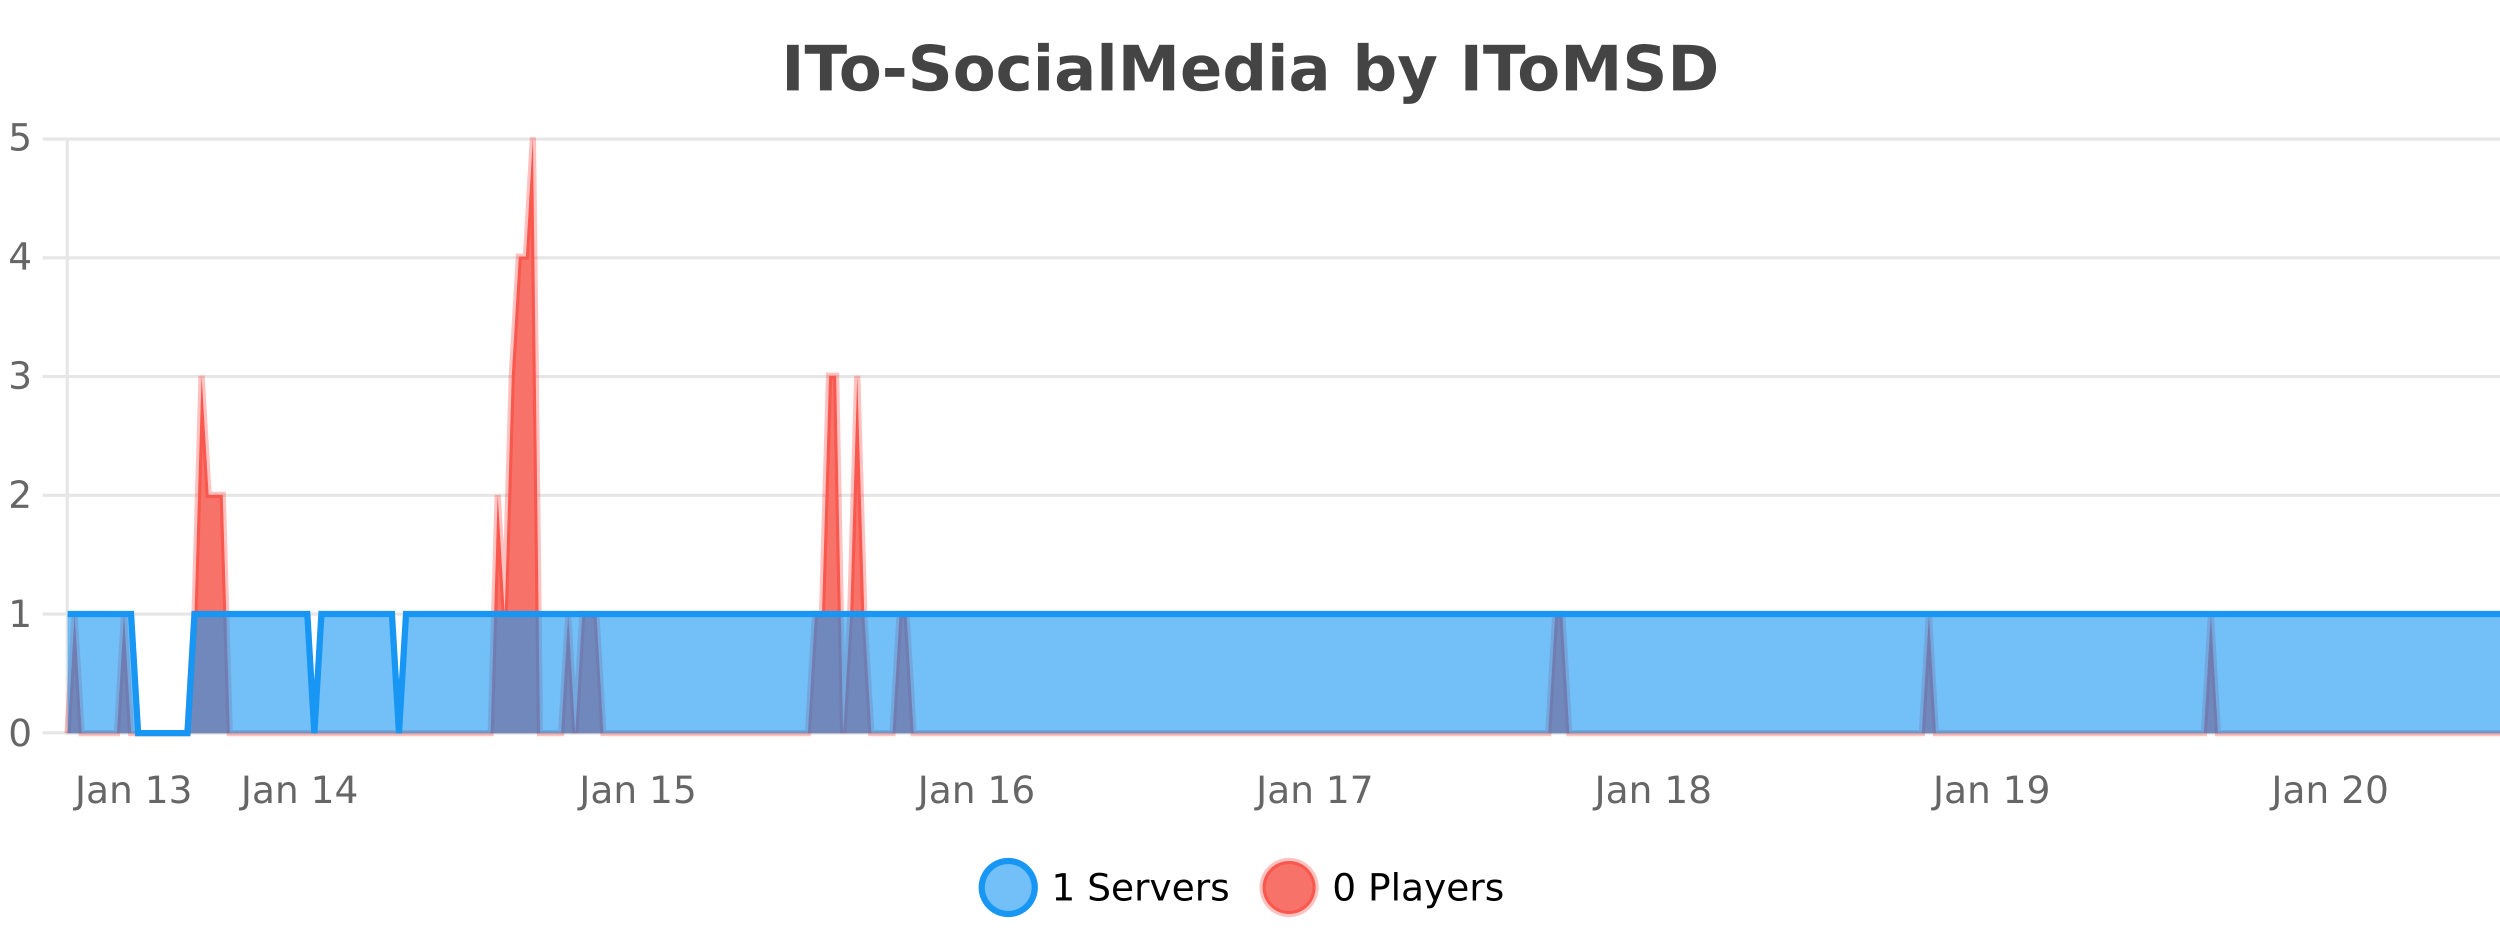
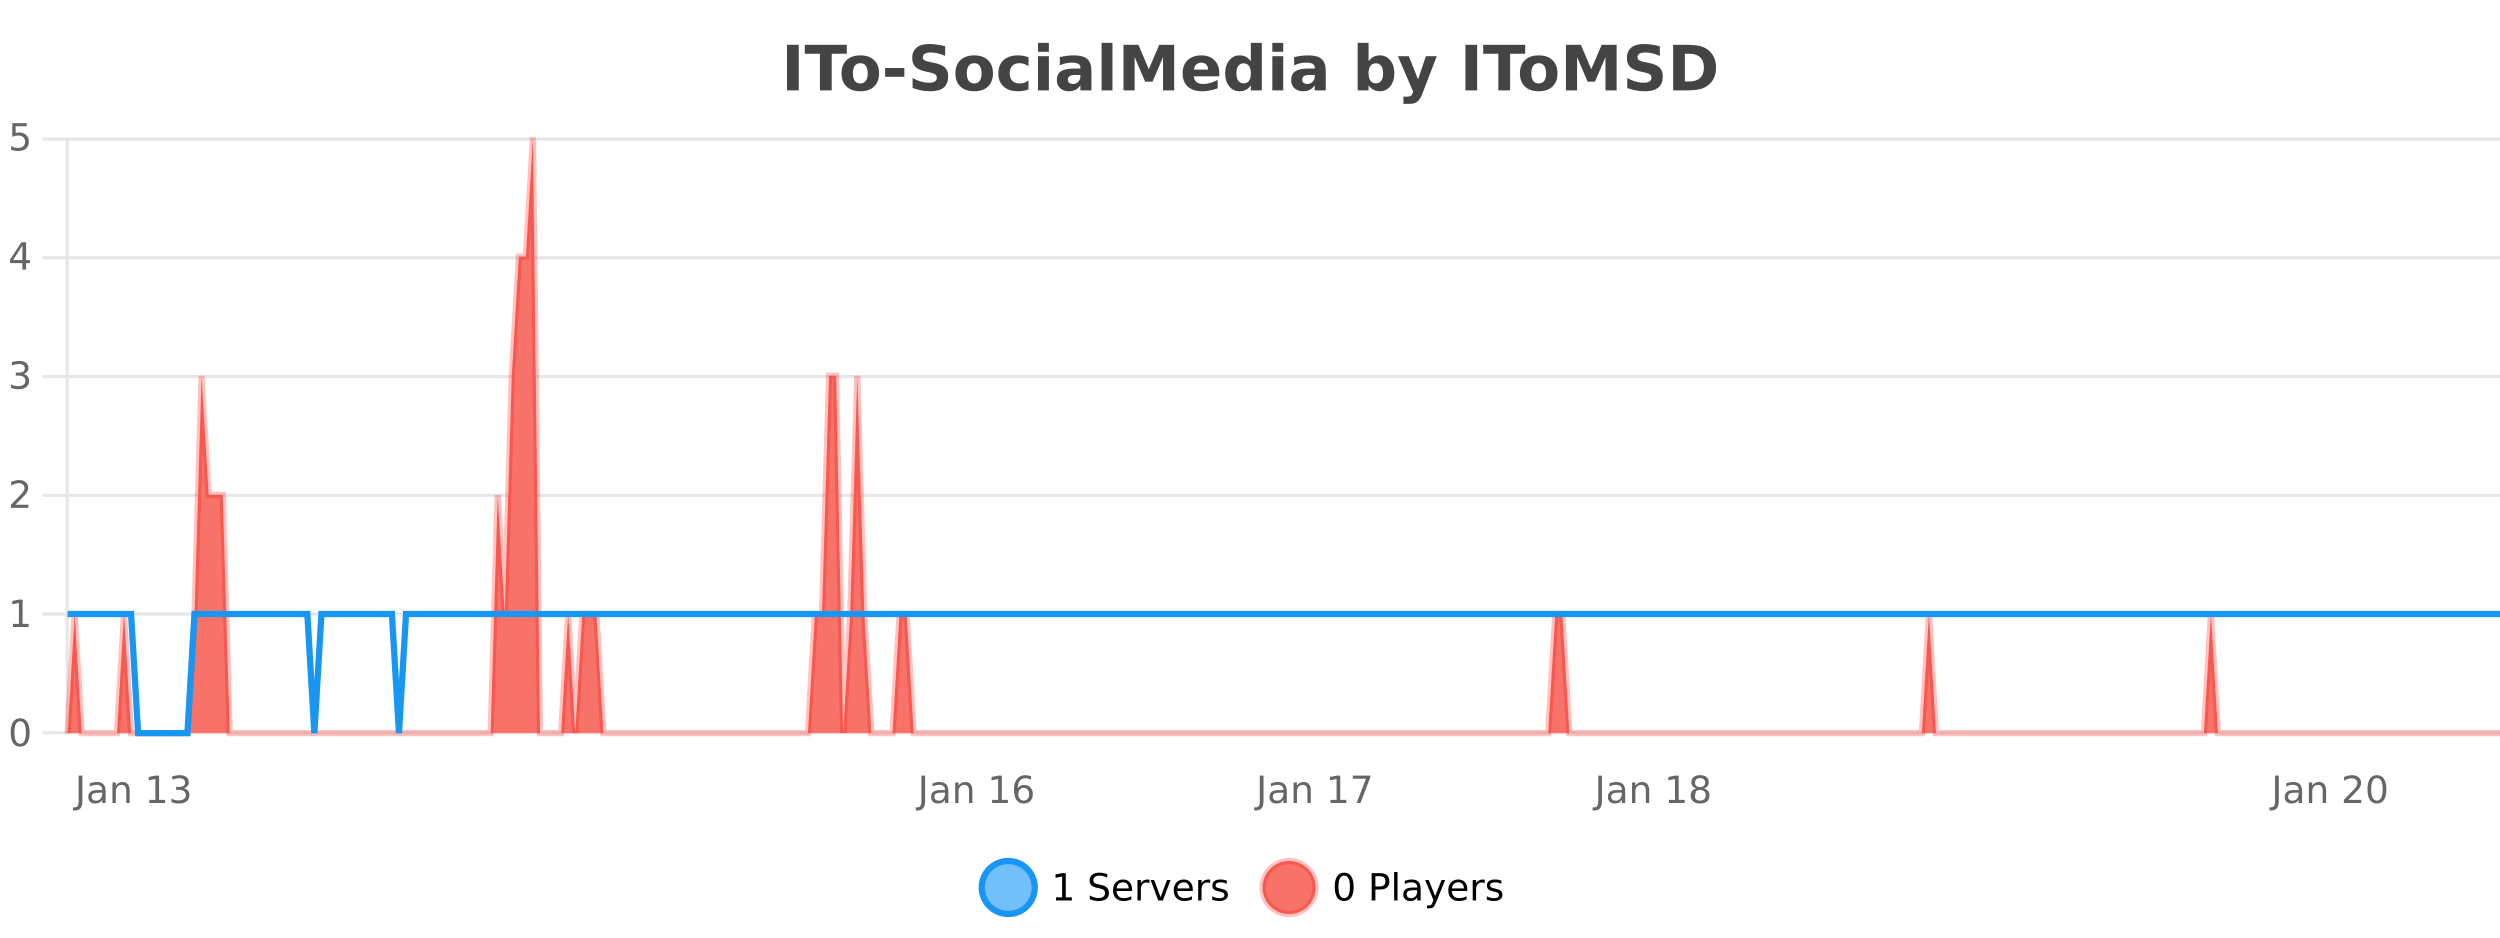
<svg xmlns="http://www.w3.org/2000/svg" width="800pt" height="300pt" viewBox="0 0 800 300" version="1.1">
  <defs>
    <clipPath id="clip1">
      <path d="M 285 263 L 360 263 L 360 300 L 285 300 Z M 285 263 " />
    </clipPath>
    <clipPath id="clip2">
      <path d="M 375 263 L 450 263 L 450 300 L 375 300 Z M 375 263 " />
    </clipPath>
    <clipPath id="clip3">
      <path d="M 21.633 44 L 800 44 L 800 234.602 L 21.633 234.602 Z M 21.633 44 " />
    </clipPath>
    <clipPath id="clip4">
      <path d="M 20.633 43 L 800 43 L 800 235.602 L 20.633 235.602 Z M 20.633 43 " />
    </clipPath>
    <clipPath id="clip5">
      <path d="M 21.633 196 L 800 196 L 800 234.602 L 21.633 234.602 Z M 21.633 196 " />
    </clipPath>
    <clipPath id="clip6">
      <path d="M 20.633 168 L 800 168 L 800 235.602 L 20.633 235.602 Z M 20.633 168 " />
    </clipPath>
  </defs>
  <g id="surface311996">
    <rect x="0" y="0" width="800" height="300" style="fill:rgb(100%,100%,100%);fill-opacity:1;stroke:none;" />
-     <path style="fill:none;stroke-width:1;stroke-linecap:butt;stroke-linejoin:miter;stroke:rgb(0%,0%,0%);stroke-opacity:0.098;stroke-miterlimit:10;" d="M 22 234.5 L 800 234.5 " />
    <path style="fill:none;stroke-width:1;stroke-linecap:butt;stroke-linejoin:miter;stroke:rgb(0%,0%,0%);stroke-opacity:0.098;stroke-miterlimit:10;" d="M 13.633 234.5 L 21 234.5 " />
    <path style="fill:none;stroke-width:1;stroke-linecap:butt;stroke-linejoin:miter;stroke:rgb(0%,0%,0%);stroke-opacity:0.098;stroke-miterlimit:10;" d="M 22 196.5 L 800 196.5 " />
    <path style="fill:none;stroke-width:1;stroke-linecap:butt;stroke-linejoin:miter;stroke:rgb(0%,0%,0%);stroke-opacity:0.098;stroke-miterlimit:10;" d="M 13.633 196.5 L 21 196.5 " />
    <path style="fill:none;stroke-width:1;stroke-linecap:butt;stroke-linejoin:miter;stroke:rgb(0%,0%,0%);stroke-opacity:0.098;stroke-miterlimit:10;" d="M 22 158.5 L 800 158.5 " />
    <path style="fill:none;stroke-width:1;stroke-linecap:butt;stroke-linejoin:miter;stroke:rgb(0%,0%,0%);stroke-opacity:0.098;stroke-miterlimit:10;" d="M 13.633 158.5 L 21 158.5 " />
    <path style="fill:none;stroke-width:1;stroke-linecap:butt;stroke-linejoin:miter;stroke:rgb(0%,0%,0%);stroke-opacity:0.098;stroke-miterlimit:10;" d="M 22 120.5 L 800 120.5 " />
    <path style="fill:none;stroke-width:1;stroke-linecap:butt;stroke-linejoin:miter;stroke:rgb(0%,0%,0%);stroke-opacity:0.098;stroke-miterlimit:10;" d="M 13.633 120.5 L 21 120.5 " />
    <path style="fill:none;stroke-width:1;stroke-linecap:butt;stroke-linejoin:miter;stroke:rgb(0%,0%,0%);stroke-opacity:0.098;stroke-miterlimit:10;" d="M 22 82.5 L 800 82.5 " />
    <path style="fill:none;stroke-width:1;stroke-linecap:butt;stroke-linejoin:miter;stroke:rgb(0%,0%,0%);stroke-opacity:0.098;stroke-miterlimit:10;" d="M 13.633 82.5 L 21 82.5 " />
    <path style="fill:none;stroke-width:1;stroke-linecap:butt;stroke-linejoin:miter;stroke:rgb(0%,0%,0%);stroke-opacity:0.098;stroke-miterlimit:10;" d="M 22 44.5 L 800 44.5 " />
    <path style="fill:none;stroke-width:1;stroke-linecap:butt;stroke-linejoin:miter;stroke:rgb(0%,0%,0%);stroke-opacity:0.098;stroke-miterlimit:10;" d="M 13.633 44.5 L 21 44.5 " />
    <path style=" stroke:none;fill-rule:nonzero;fill:rgb(9.02%,58.824%,95.294%);fill-opacity:0.6;" d="M 331.121 284 C 331.121 288.688 327.324 292.484 322.637 292.484 C 317.953 292.484 314.152 288.688 314.152 284 C 314.152 279.312 317.953 275.516 322.637 275.516 C 327.324 275.516 331.121 279.312 331.121 284 Z M 331.121 284 " />
    <g clip-path="url(#clip1)" clip-rule="nonzero">
      <path style="fill:none;stroke-width:2;stroke-linecap:butt;stroke-linejoin:miter;stroke:rgb(9.02%,58.824%,95.294%);stroke-opacity:1;stroke-miterlimit:10;" d="M 331.121 284 C 331.121 288.688 327.324 292.484 322.637 292.484 C 317.953 292.484 314.152 288.688 314.152 284 C 314.152 279.312 317.953 275.516 322.637 275.516 C 327.324 275.516 331.121 279.312 331.121 284 Z M 331.121 284 " />
    </g>
    <path style=" stroke:none;fill-rule:nonzero;fill:rgb(0%,0%,0%);fill-opacity:1;" d="M 337.938 287.156 L 339.875 287.156 L 339.875 280.484 L 337.766 280.906 L 337.766 279.828 L 339.859 279.406 L 341.047 279.406 L 341.047 287.156 L 342.984 287.156 L 342.984 288.156 L 337.938 288.156 Z M 354.32 279.688 L 354.32 280.844 C 353.871 280.637 353.445 280.48 353.039 280.375 C 352.641 280.262 352.262 280.203 351.898 280.203 C 351.25 280.203 350.75 280.328 350.398 280.578 C 350.055 280.828 349.883 281.188 349.883 281.656 C 349.883 282.043 349.996 282.336 350.227 282.531 C 350.453 282.73 350.898 282.887 351.555 283 L 352.258 283.156 C 353.141 283.324 353.793 283.621 354.211 284.047 C 354.637 284.465 354.852 285.027 354.852 285.734 C 354.852 286.59 354.562 287.234 353.992 287.672 C 353.43 288.109 352.594 288.328 351.492 288.328 C 351.086 288.328 350.648 288.281 350.18 288.188 C 349.711 288.094 349.227 287.953 348.727 287.766 L 348.727 286.547 C 349.203 286.82 349.672 287.023 350.133 287.156 C 350.602 287.293 351.055 287.359 351.492 287.359 C 352.168 287.359 352.688 287.23 353.055 286.969 C 353.43 286.699 353.617 286.32 353.617 285.828 C 353.617 285.402 353.48 285.07 353.211 284.828 C 352.949 284.578 352.516 284.398 351.914 284.281 L 351.195 284.141 C 350.309 283.965 349.668 283.688 349.273 283.312 C 348.887 282.938 348.695 282.418 348.695 281.75 C 348.695 280.969 348.965 280.359 349.508 279.922 C 350.047 279.477 350.797 279.25 351.758 279.25 C 352.172 279.25 352.59 279.289 353.008 279.359 C 353.434 279.434 353.871 279.543 354.32 279.688 Z M 362.266 284.609 L 362.266 285.125 L 357.297 285.125 C 357.348 285.875 357.57 286.445 357.969 286.828 C 358.375 287.215 358.93 287.406 359.641 287.406 C 360.055 287.406 360.457 287.359 360.844 287.266 C 361.238 287.164 361.629 287.008 362.016 286.797 L 362.016 287.828 C 361.617 287.984 361.219 288.105 360.812 288.188 C 360.406 288.281 359.992 288.328 359.578 288.328 C 358.535 288.328 357.707 288.027 357.094 287.422 C 356.477 286.809 356.172 285.98 356.172 284.938 C 356.172 283.867 356.461 283.016 357.047 282.391 C 357.629 281.758 358.41 281.438 359.391 281.438 C 360.273 281.438 360.973 281.727 361.484 282.297 C 362.004 282.859 362.266 283.633 362.266 284.609 Z M 361.188 284.281 C 361.176 283.699 361.008 283.23 360.688 282.875 C 360.363 282.523 359.938 282.344 359.406 282.344 C 358.801 282.344 358.316 282.516 357.953 282.859 C 357.598 283.203 357.395 283.684 357.344 284.297 Z M 367.836 282.594 C 367.711 282.531 367.574 282.484 367.43 282.453 C 367.293 282.414 367.137 282.391 366.961 282.391 C 366.355 282.391 365.887 282.59 365.555 282.984 C 365.23 283.383 365.07 283.953 365.07 284.703 L 365.07 288.156 L 363.992 288.156 L 363.992 281.594 L 365.07 281.594 L 365.07 282.609 C 365.297 282.215 365.594 281.922 365.961 281.734 C 366.324 281.539 366.766 281.438 367.289 281.438 C 367.359 281.438 367.438 281.445 367.523 281.453 C 367.617 281.465 367.715 281.48 367.82 281.5 Z M 368.195 281.594 L 369.336 281.594 L 371.383 287.094 L 373.445 281.594 L 374.586 281.594 L 372.117 288.156 L 370.648 288.156 Z M 381.688 284.609 L 381.688 285.125 L 376.719 285.125 C 376.77 285.875 376.992 286.445 377.391 286.828 C 377.797 287.215 378.352 287.406 379.062 287.406 C 379.477 287.406 379.879 287.359 380.266 287.266 C 380.66 287.164 381.051 287.008 381.438 286.797 L 381.438 287.828 C 381.039 287.984 380.641 288.105 380.234 288.188 C 379.828 288.281 379.414 288.328 379 288.328 C 377.957 288.328 377.129 288.027 376.516 287.422 C 375.898 286.809 375.594 285.98 375.594 284.938 C 375.594 283.867 375.883 283.016 376.469 282.391 C 377.051 281.758 377.832 281.438 378.812 281.438 C 379.695 281.438 380.395 281.727 380.906 282.297 C 381.426 282.859 381.688 283.633 381.688 284.609 Z M 380.609 284.281 C 380.598 283.699 380.43 283.23 380.109 282.875 C 379.785 282.523 379.359 282.344 378.828 282.344 C 378.223 282.344 377.738 282.516 377.375 282.859 C 377.02 283.203 376.816 283.684 376.766 284.297 Z M 387.258 282.594 C 387.133 282.531 386.996 282.484 386.852 282.453 C 386.715 282.414 386.559 282.391 386.383 282.391 C 385.777 282.391 385.309 282.59 384.977 282.984 C 384.652 283.383 384.492 283.953 384.492 284.703 L 384.492 288.156 L 383.414 288.156 L 383.414 281.594 L 384.492 281.594 L 384.492 282.609 C 384.719 282.215 385.016 281.922 385.383 281.734 C 385.746 281.539 386.188 281.438 386.711 281.438 C 386.781 281.438 386.859 281.445 386.945 281.453 C 387.039 281.465 387.137 281.48 387.242 281.5 Z M 392.562 281.781 L 392.562 282.812 C 392.258 282.656 391.941 282.543 391.609 282.469 C 391.285 282.387 390.945 282.344 390.594 282.344 C 390.062 282.344 389.66 282.43 389.391 282.594 C 389.117 282.75 388.984 282.996 388.984 283.328 C 388.984 283.578 389.078 283.777 389.266 283.922 C 389.461 284.059 389.852 284.188 390.438 284.312 L 390.797 284.406 C 391.566 284.562 392.113 284.793 392.438 285.094 C 392.758 285.398 392.922 285.812 392.922 286.344 C 392.922 286.961 392.676 287.445 392.188 287.797 C 391.707 288.152 391.047 288.328 390.203 288.328 C 389.848 288.328 389.477 288.289 389.094 288.219 C 388.719 288.156 388.32 288.059 387.906 287.922 L 387.906 286.797 C 388.301 287.008 388.691 287.164 389.078 287.266 C 389.461 287.371 389.848 287.422 390.234 287.422 C 390.734 287.422 391.117 287.34 391.391 287.172 C 391.672 286.996 391.812 286.746 391.812 286.422 C 391.812 286.133 391.711 285.906 391.516 285.75 C 391.316 285.594 390.883 285.445 390.219 285.297 L 389.844 285.219 C 389.176 285.074 388.691 284.855 388.391 284.562 C 388.098 284.273 387.953 283.875 387.953 283.375 C 387.953 282.75 388.172 282.273 388.609 281.938 C 389.047 281.605 389.664 281.438 390.469 281.438 C 390.863 281.438 391.238 281.469 391.594 281.531 C 391.945 281.586 392.27 281.668 392.562 281.781 Z M 332.637 277.016 " />
    <path style=" stroke:none;fill-rule:nonzero;fill:rgb(96.863%,44.706%,40.784%);fill-opacity:1;" d="M 420.988 284 C 420.988 288.688 417.191 292.484 412.504 292.484 C 407.82 292.484 404.02 288.688 404.02 284 C 404.02 279.312 407.82 275.516 412.504 275.516 C 417.191 275.516 420.988 279.312 420.988 284 Z M 420.988 284 " />
    <g clip-path="url(#clip2)" clip-rule="nonzero">
      <path style="fill:none;stroke-width:2;stroke-linecap:butt;stroke-linejoin:miter;stroke:rgb(100%,4.706%,0%);stroke-opacity:0.247;stroke-miterlimit:10;" d="M 420.988 284 C 420.988 288.688 417.191 292.484 412.504 292.484 C 407.82 292.484 404.02 288.688 404.02 284 C 404.02 279.312 407.82 275.516 412.504 275.516 C 417.191 275.516 420.988 279.312 420.988 284 Z M 420.988 284 " />
    </g>
    <path style=" stroke:none;fill-rule:nonzero;fill:rgb(0%,0%,0%);fill-opacity:1;" d="M 430.133 280.188 C 429.527 280.188 429.07 280.492 428.758 281.094 C 428.453 281.688 428.305 282.59 428.305 283.797 C 428.305 284.996 428.453 285.898 428.758 286.5 C 429.07 287.094 429.527 287.391 430.133 287.391 C 430.746 287.391 431.203 287.094 431.508 286.5 C 431.82 285.898 431.977 284.996 431.977 283.797 C 431.977 282.59 431.82 281.688 431.508 281.094 C 431.203 280.492 430.746 280.188 430.133 280.188 Z M 430.133 279.25 C 431.109 279.25 431.859 279.641 432.383 280.422 C 432.902 281.195 433.164 282.32 433.164 283.797 C 433.164 285.266 432.902 286.391 432.383 287.172 C 431.859 287.945 431.109 288.328 430.133 288.328 C 429.152 288.328 428.402 287.945 427.883 287.172 C 427.371 286.391 427.117 285.266 427.117 283.797 C 427.117 282.32 427.371 281.195 427.883 280.422 C 428.402 279.641 429.152 279.25 430.133 279.25 Z M 440.125 280.375 L 440.125 283.672 L 441.609 283.672 C 442.16 283.672 442.586 283.531 442.891 283.25 C 443.191 282.961 443.344 282.547 443.344 282.016 C 443.344 281.496 443.191 281.094 442.891 280.812 C 442.586 280.523 442.16 280.375 441.609 280.375 Z M 438.938 279.406 L 441.609 279.406 C 442.598 279.406 443.344 279.633 443.844 280.078 C 444.344 280.516 444.594 281.164 444.594 282.016 C 444.594 282.883 444.344 283.539 443.844 283.984 C 443.344 284.422 442.598 284.641 441.609 284.641 L 440.125 284.641 L 440.125 288.156 L 438.938 288.156 Z M 446.129 279.031 L 447.207 279.031 L 447.207 288.156 L 446.129 288.156 Z M 452.445 284.859 C 451.578 284.859 450.977 284.961 450.633 285.156 C 450.297 285.355 450.133 285.695 450.133 286.172 C 450.133 286.559 450.258 286.867 450.508 287.094 C 450.766 287.312 451.109 287.422 451.539 287.422 C 452.141 287.422 452.621 287.215 452.977 286.797 C 453.34 286.371 453.523 285.805 453.523 285.094 L 453.523 284.859 Z M 454.602 284.406 L 454.602 288.156 L 453.523 288.156 L 453.523 287.156 C 453.273 287.555 452.965 287.852 452.602 288.047 C 452.234 288.234 451.789 288.328 451.258 288.328 C 450.578 288.328 450.043 288.141 449.648 287.766 C 449.25 287.383 449.055 286.875 449.055 286.25 C 449.055 285.512 449.297 284.953 449.789 284.578 C 450.289 284.203 451.027 284.016 452.008 284.016 L 453.523 284.016 L 453.523 283.906 C 453.523 283.406 453.355 283.023 453.023 282.75 C 452.699 282.48 452.246 282.344 451.664 282.344 C 451.289 282.344 450.918 282.391 450.555 282.484 C 450.199 282.578 449.859 282.715 449.539 282.891 L 449.539 281.891 C 449.934 281.734 450.312 281.621 450.68 281.547 C 451.055 281.477 451.418 281.438 451.773 281.438 C 452.719 281.438 453.43 281.684 453.898 282.172 C 454.367 282.664 454.602 283.406 454.602 284.406 Z M 459.551 288.766 C 459.246 289.547 458.949 290.055 458.66 290.297 C 458.367 290.535 457.98 290.656 457.504 290.656 L 456.645 290.656 L 456.645 289.75 L 457.27 289.75 C 457.57 289.75 457.801 289.676 457.957 289.531 C 458.121 289.395 458.305 289.066 458.504 288.547 L 458.707 288.047 L 456.051 281.594 L 457.191 281.594 L 459.238 286.719 L 461.301 281.594 L 462.441 281.594 Z M 469.543 284.609 L 469.543 285.125 L 464.574 285.125 C 464.625 285.875 464.848 286.445 465.246 286.828 C 465.652 287.215 466.207 287.406 466.918 287.406 C 467.332 287.406 467.734 287.359 468.121 287.266 C 468.516 287.164 468.906 287.008 469.293 286.797 L 469.293 287.828 C 468.895 287.984 468.496 288.105 468.09 288.188 C 467.684 288.281 467.27 288.328 466.855 288.328 C 465.812 288.328 464.984 288.027 464.371 287.422 C 463.754 286.809 463.449 285.98 463.449 284.938 C 463.449 283.867 463.738 283.016 464.324 282.391 C 464.906 281.758 465.688 281.438 466.668 281.438 C 467.551 281.438 468.25 281.727 468.762 282.297 C 469.281 282.859 469.543 283.633 469.543 284.609 Z M 468.465 284.281 C 468.453 283.699 468.285 283.23 467.965 282.875 C 467.641 282.523 467.215 282.344 466.684 282.344 C 466.078 282.344 465.594 282.516 465.23 282.859 C 464.875 283.203 464.672 283.684 464.621 284.297 Z M 475.113 282.594 C 474.988 282.531 474.852 282.484 474.707 282.453 C 474.57 282.414 474.414 282.391 474.238 282.391 C 473.633 282.391 473.164 282.59 472.832 282.984 C 472.508 283.383 472.348 283.953 472.348 284.703 L 472.348 288.156 L 471.27 288.156 L 471.27 281.594 L 472.348 281.594 L 472.348 282.609 C 472.574 282.215 472.871 281.922 473.238 281.734 C 473.602 281.539 474.043 281.438 474.566 281.438 C 474.637 281.438 474.715 281.445 474.801 281.453 C 474.895 281.465 474.992 281.48 475.098 281.5 Z M 480.422 281.781 L 480.422 282.812 C 480.117 282.656 479.801 282.543 479.469 282.469 C 479.145 282.387 478.805 282.344 478.453 282.344 C 477.922 282.344 477.52 282.43 477.25 282.594 C 476.977 282.75 476.844 282.996 476.844 283.328 C 476.844 283.578 476.938 283.777 477.125 283.922 C 477.32 284.059 477.711 284.188 478.297 284.312 L 478.656 284.406 C 479.426 284.562 479.973 284.793 480.297 285.094 C 480.617 285.398 480.781 285.812 480.781 286.344 C 480.781 286.961 480.535 287.445 480.047 287.797 C 479.566 288.152 478.906 288.328 478.062 288.328 C 477.707 288.328 477.336 288.289 476.953 288.219 C 476.578 288.156 476.18 288.059 475.766 287.922 L 475.766 286.797 C 476.16 287.008 476.551 287.164 476.938 287.266 C 477.32 287.371 477.707 287.422 478.094 287.422 C 478.594 287.422 478.977 287.34 479.25 287.172 C 479.531 286.996 479.672 286.746 479.672 286.422 C 479.672 286.133 479.57 285.906 479.375 285.75 C 479.176 285.594 478.742 285.445 478.078 285.297 L 477.703 285.219 C 477.035 285.074 476.551 284.855 476.25 284.562 C 475.957 284.273 475.812 283.875 475.812 283.375 C 475.812 282.75 476.031 282.273 476.469 281.938 C 476.906 281.605 477.523 281.438 478.328 281.438 C 478.723 281.438 479.098 281.469 479.453 281.531 C 479.805 281.586 480.129 281.668 480.422 281.781 Z M 422.504 277.016 " />
    <path style=" stroke:none;fill-rule:nonzero;fill:rgb(26.667%,26.667%,26.667%);fill-opacity:1;" d="M 251.844 14.344 L 255.594 14.344 L 255.594 28.922 L 251.844 28.922 Z M 257.535 14.344 L 270.973 14.344 L 270.973 17.188 L 266.145 17.188 L 266.145 28.922 L 262.379 28.922 L 262.379 17.188 L 257.535 17.188 Z M 275.32 20.219 C 274.539 20.219 273.945 20.5 273.539 21.062 C 273.133 21.617 272.93 22.418 272.93 23.469 C 272.93 24.512 273.133 25.312 273.539 25.875 C 273.945 26.43 274.539 26.703 275.32 26.703 C 276.078 26.703 276.656 26.43 277.055 25.875 C 277.461 25.312 277.664 24.512 277.664 23.469 C 277.664 22.418 277.461 21.617 277.055 21.062 C 276.656 20.5 276.078 20.219 275.32 20.219 Z M 275.32 17.719 C 277.195 17.719 278.656 18.23 279.711 19.25 C 280.773 20.262 281.305 21.668 281.305 23.469 C 281.305 25.262 280.773 26.668 279.711 27.688 C 278.656 28.699 277.195 29.203 275.32 29.203 C 273.422 29.203 271.945 28.699 270.883 27.688 C 269.82 26.668 269.289 25.262 269.289 23.469 C 269.289 21.668 269.82 20.262 270.883 19.25 C 271.945 18.23 273.422 17.719 275.32 17.719 Z M 283.246 21.75 L 289.387 21.75 L 289.387 24.578 L 283.246 24.578 Z M 302.453 14.797 L 302.453 17.891 C 301.648 17.527 300.867 17.258 300.109 17.078 C 299.348 16.891 298.629 16.797 297.953 16.797 C 297.055 16.797 296.391 16.922 295.953 17.172 C 295.523 17.422 295.312 17.809 295.312 18.328 C 295.312 18.715 295.457 19.016 295.75 19.234 C 296.039 19.453 296.566 19.641 297.328 19.797 L 298.922 20.125 C 300.547 20.449 301.695 20.945 302.375 21.609 C 303.062 22.277 303.406 23.219 303.406 24.438 C 303.406 26.043 302.926 27.242 301.969 28.031 C 301.02 28.812 299.566 29.203 297.609 29.203 C 296.68 29.203 295.75 29.113 294.812 28.938 C 293.883 28.762 292.957 28.5 292.031 28.156 L 292.031 24.984 C 292.957 25.484 293.852 25.859 294.719 26.109 C 295.594 26.359 296.438 26.484 297.25 26.484 C 298.07 26.484 298.695 26.352 299.125 26.078 C 299.562 25.797 299.781 25.402 299.781 24.891 C 299.781 24.445 299.629 24.094 299.328 23.844 C 299.035 23.594 298.445 23.371 297.562 23.172 L 296.109 22.859 C 294.648 22.547 293.582 22.055 292.906 21.375 C 292.238 20.688 291.906 19.762 291.906 18.594 C 291.906 17.148 292.375 16.031 293.312 15.25 C 294.25 14.469 295.598 14.078 297.359 14.078 C 298.16 14.078 298.984 14.141 299.828 14.266 C 300.672 14.383 301.547 14.559 302.453 14.797 Z M 311.766 20.219 C 310.984 20.219 310.391 20.5 309.984 21.062 C 309.578 21.617 309.375 22.418 309.375 23.469 C 309.375 24.512 309.578 25.312 309.984 25.875 C 310.391 26.43 310.984 26.703 311.766 26.703 C 312.523 26.703 313.102 26.43 313.5 25.875 C 313.906 25.312 314.109 24.512 314.109 23.469 C 314.109 22.418 313.906 21.617 313.5 21.062 C 313.102 20.5 312.523 20.219 311.766 20.219 Z M 311.766 17.719 C 313.641 17.719 315.102 18.23 316.156 19.25 C 317.219 20.262 317.75 21.668 317.75 23.469 C 317.75 25.262 317.219 26.668 316.156 27.688 C 315.102 28.699 313.641 29.203 311.766 29.203 C 309.867 29.203 308.391 28.699 307.328 27.688 C 306.266 26.668 305.734 25.262 305.734 23.469 C 305.734 21.668 306.266 20.262 307.328 19.25 C 308.391 18.23 309.867 17.719 311.766 17.719 Z M 329.129 18.328 L 329.129 21.172 C 328.66 20.852 328.184 20.609 327.707 20.453 C 327.227 20.297 326.727 20.219 326.207 20.219 C 325.238 20.219 324.477 20.508 323.926 21.078 C 323.383 21.641 323.113 22.438 323.113 23.469 C 323.113 24.492 323.383 25.289 323.926 25.859 C 324.477 26.422 325.238 26.703 326.207 26.703 C 326.758 26.703 327.277 26.625 327.77 26.469 C 328.258 26.305 328.711 26.059 329.129 25.734 L 329.129 28.594 C 328.586 28.805 328.035 28.953 327.473 29.047 C 326.91 29.148 326.34 29.203 325.77 29.203 C 323.801 29.203 322.258 28.699 321.145 27.688 C 320.027 26.68 319.473 25.273 319.473 23.469 C 319.473 21.656 320.027 20.246 321.145 19.234 C 322.258 18.227 323.801 17.719 325.77 17.719 C 326.34 17.719 326.902 17.773 327.457 17.875 C 328.02 17.969 328.574 18.121 329.129 18.328 Z M 332.156 17.984 L 335.641 17.984 L 335.641 28.922 L 332.156 28.922 Z M 332.156 13.719 L 335.641 13.719 L 335.641 16.578 L 332.156 16.578 Z M 343.902 24 C 343.172 24 342.625 24.125 342.262 24.375 C 341.895 24.617 341.715 24.98 341.715 25.469 C 341.715 25.906 341.859 26.25 342.152 26.5 C 342.453 26.75 342.863 26.875 343.387 26.875 C 344.043 26.875 344.594 26.641 345.043 26.172 C 345.5 25.703 345.73 25.117 345.73 24.406 L 345.73 24 Z M 349.246 22.688 L 349.246 28.922 L 345.73 28.922 L 345.73 27.297 C 345.262 27.965 344.73 28.449 344.137 28.75 C 343.551 29.051 342.84 29.203 341.996 29.203 C 340.871 29.203 339.953 28.875 339.246 28.219 C 338.535 27.555 338.184 26.695 338.184 25.641 C 338.184 24.359 338.621 23.422 339.496 22.828 C 340.379 22.227 341.77 21.922 343.668 21.922 L 345.73 21.922 L 345.73 21.641 C 345.73 21.09 345.512 20.688 345.074 20.438 C 344.637 20.18 343.953 20.047 343.027 20.047 C 342.277 20.047 341.578 20.125 340.934 20.281 C 340.285 20.43 339.688 20.648 339.137 20.938 L 339.137 18.281 C 339.887 18.094 340.637 17.953 341.387 17.859 C 342.145 17.766 342.906 17.719 343.668 17.719 C 345.637 17.719 347.059 18.109 347.934 18.891 C 348.809 19.664 349.246 20.93 349.246 22.688 Z M 352.508 13.719 L 355.992 13.719 L 355.992 28.922 L 352.508 28.922 Z M 359.52 14.344 L 364.301 14.344 L 367.613 22.141 L 370.957 14.344 L 375.738 14.344 L 375.738 28.922 L 372.176 28.922 L 372.176 18.25 L 368.816 26.125 L 366.441 26.125 L 363.082 18.25 L 363.082 28.922 L 359.52 28.922 Z M 390.172 23.422 L 390.172 24.422 L 382 24.422 C 382.082 25.246 382.379 25.859 382.891 26.266 C 383.398 26.672 384.109 26.875 385.016 26.875 C 385.754 26.875 386.508 26.766 387.281 26.547 C 388.051 26.328 388.844 26 389.656 25.562 L 389.656 28.25 C 388.832 28.562 388.004 28.797 387.172 28.953 C 386.348 29.117 385.523 29.203 384.703 29.203 C 382.723 29.203 381.18 28.703 380.078 27.703 C 378.984 26.695 378.438 25.281 378.438 23.469 C 378.438 21.68 378.973 20.273 380.047 19.25 C 381.129 18.23 382.613 17.719 384.5 17.719 C 386.219 17.719 387.594 18.242 388.625 19.281 C 389.656 20.312 390.172 21.695 390.172 23.422 Z M 386.578 22.266 C 386.578 21.602 386.383 21.062 386 20.656 C 385.613 20.25 385.109 20.047 384.484 20.047 C 383.805 20.047 383.254 20.242 382.828 20.625 C 382.41 21 382.148 21.547 382.047 22.266 Z M 400.266 19.578 L 400.266 13.719 L 403.781 13.719 L 403.781 28.922 L 400.266 28.922 L 400.266 27.344 C 399.785 27.992 399.254 28.465 398.672 28.766 C 398.086 29.055 397.414 29.203 396.656 29.203 C 395.312 29.203 394.207 28.668 393.344 27.594 C 392.477 26.523 392.047 25.148 392.047 23.469 C 392.047 21.781 392.477 20.402 393.344 19.328 C 394.207 18.258 395.312 17.719 396.656 17.719 C 397.414 17.719 398.086 17.871 398.672 18.172 C 399.254 18.477 399.785 18.945 400.266 19.578 Z M 397.953 26.672 C 398.703 26.672 399.273 26.402 399.672 25.859 C 400.066 25.309 400.266 24.512 400.266 23.469 C 400.266 22.43 400.066 21.637 399.672 21.094 C 399.273 20.543 398.703 20.266 397.953 20.266 C 397.211 20.266 396.645 20.543 396.25 21.094 C 395.852 21.637 395.656 22.43 395.656 23.469 C 395.656 24.512 395.852 25.309 396.25 25.859 C 396.645 26.402 397.211 26.672 397.953 26.672 Z M 407.148 17.984 L 410.633 17.984 L 410.633 28.922 L 407.148 28.922 Z M 407.148 13.719 L 410.633 13.719 L 410.633 16.578 L 407.148 16.578 Z M 418.891 24 C 418.16 24 417.613 24.125 417.25 24.375 C 416.883 24.617 416.703 24.98 416.703 25.469 C 416.703 25.906 416.848 26.25 417.141 26.5 C 417.441 26.75 417.852 26.875 418.375 26.875 C 419.031 26.875 419.582 26.641 420.031 26.172 C 420.488 25.703 420.719 25.117 420.719 24.406 L 420.719 24 Z M 424.234 22.688 L 424.234 28.922 L 420.719 28.922 L 420.719 27.297 C 420.25 27.965 419.719 28.449 419.125 28.75 C 418.539 29.051 417.828 29.203 416.984 29.203 C 415.859 29.203 414.941 28.875 414.234 28.219 C 413.523 27.555 413.172 26.695 413.172 25.641 C 413.172 24.359 413.609 23.422 414.484 22.828 C 415.367 22.227 416.758 21.922 418.656 21.922 L 420.719 21.922 L 420.719 21.641 C 420.719 21.09 420.5 20.688 420.062 20.438 C 419.625 20.18 418.941 20.047 418.016 20.047 C 417.266 20.047 416.566 20.125 415.922 20.281 C 415.273 20.43 414.676 20.648 414.125 20.938 L 414.125 18.281 C 414.875 18.094 415.625 17.953 416.375 17.859 C 417.133 17.766 417.895 17.719 418.656 17.719 C 420.625 17.719 422.047 18.109 422.922 18.891 C 423.797 19.664 424.234 20.93 424.234 22.688 Z M 440.273 26.672 C 441.023 26.672 441.594 26.402 441.992 25.859 C 442.387 25.309 442.586 24.512 442.586 23.469 C 442.586 22.43 442.387 21.637 441.992 21.094 C 441.594 20.543 441.023 20.266 440.273 20.266 C 439.523 20.266 438.945 20.543 438.539 21.094 C 438.141 21.637 437.945 22.43 437.945 23.469 C 437.945 24.5 438.141 25.293 438.539 25.844 C 438.945 26.398 439.523 26.672 440.273 26.672 Z M 437.945 19.578 C 438.434 18.945 438.969 18.477 439.555 18.172 C 440.137 17.871 440.809 17.719 441.57 17.719 C 442.922 17.719 444.031 18.258 444.898 19.328 C 445.762 20.402 446.195 21.781 446.195 23.469 C 446.195 25.148 445.762 26.523 444.898 27.594 C 444.031 28.668 442.922 29.203 441.57 29.203 C 440.809 29.203 440.137 29.051 439.555 28.75 C 438.969 28.449 438.434 27.98 437.945 27.344 L 437.945 28.922 L 434.461 28.922 L 434.461 13.719 L 437.945 13.719 Z M 447.34 17.984 L 450.824 17.984 L 453.777 25.406 L 456.277 17.984 L 459.762 17.984 L 455.168 29.953 C 454.707 31.172 454.168 32.02 453.543 32.5 C 452.926 32.988 452.121 33.234 451.121 33.234 L 449.09 33.234 L 449.09 30.938 L 450.184 30.938 C 450.777 30.938 451.207 30.844 451.48 30.656 C 451.75 30.469 451.957 30.129 452.105 29.641 L 452.215 29.344 Z M 468.934 14.344 L 472.684 14.344 L 472.684 28.922 L 468.934 28.922 Z M 474.625 14.344 L 488.062 14.344 L 488.062 17.188 L 483.234 17.188 L 483.234 28.922 L 479.469 28.922 L 479.469 17.188 L 474.625 17.188 Z M 492.406 20.219 C 491.625 20.219 491.031 20.5 490.625 21.062 C 490.219 21.617 490.016 22.418 490.016 23.469 C 490.016 24.512 490.219 25.312 490.625 25.875 C 491.031 26.43 491.625 26.703 492.406 26.703 C 493.164 26.703 493.742 26.43 494.141 25.875 C 494.547 25.312 494.75 24.512 494.75 23.469 C 494.75 22.418 494.547 21.617 494.141 21.062 C 493.742 20.5 493.164 20.219 492.406 20.219 Z M 492.406 17.719 C 494.281 17.719 495.742 18.23 496.797 19.25 C 497.859 20.262 498.391 21.668 498.391 23.469 C 498.391 25.262 497.859 26.668 496.797 27.688 C 495.742 28.699 494.281 29.203 492.406 29.203 C 490.508 29.203 489.031 28.699 487.969 27.688 C 486.906 26.668 486.375 25.262 486.375 23.469 C 486.375 21.668 486.906 20.262 487.969 19.25 C 489.031 18.23 490.508 17.719 492.406 17.719 Z M 501.102 14.344 L 505.883 14.344 L 509.195 22.141 L 512.539 14.344 L 517.32 14.344 L 517.32 28.922 L 513.758 28.922 L 513.758 18.25 L 510.398 26.125 L 508.023 26.125 L 504.664 18.25 L 504.664 28.922 L 501.102 28.922 Z M 531.145 14.797 L 531.145 17.891 C 530.34 17.527 529.559 17.258 528.801 17.078 C 528.039 16.891 527.32 16.797 526.645 16.797 C 525.746 16.797 525.082 16.922 524.645 17.172 C 524.215 17.422 524.004 17.809 524.004 18.328 C 524.004 18.715 524.148 19.016 524.441 19.234 C 524.73 19.453 525.258 19.641 526.02 19.797 L 527.613 20.125 C 529.238 20.449 530.387 20.945 531.066 21.609 C 531.754 22.277 532.098 23.219 532.098 24.438 C 532.098 26.043 531.617 27.242 530.66 28.031 C 529.711 28.812 528.258 29.203 526.301 29.203 C 525.371 29.203 524.441 29.113 523.504 28.938 C 522.574 28.762 521.648 28.5 520.723 28.156 L 520.723 24.984 C 521.648 25.484 522.543 25.859 523.41 26.109 C 524.285 26.359 525.129 26.484 525.941 26.484 C 526.762 26.484 527.387 26.352 527.816 26.078 C 528.254 25.797 528.473 25.402 528.473 24.891 C 528.473 24.445 528.32 24.094 528.02 23.844 C 527.727 23.594 527.137 23.371 526.254 23.172 L 524.801 22.859 C 523.34 22.547 522.273 22.055 521.598 21.375 C 520.93 20.688 520.598 19.762 520.598 18.594 C 520.598 17.148 521.066 16.031 522.004 15.25 C 522.941 14.469 524.289 14.078 526.051 14.078 C 526.852 14.078 527.676 14.141 528.52 14.266 C 529.363 14.383 530.238 14.559 531.145 14.797 Z M 539.156 17.188 L 539.156 26.078 L 540.5 26.078 C 542.039 26.078 543.219 25.699 544.031 24.938 C 544.844 24.18 545.25 23.07 545.25 21.609 C 545.25 20.172 544.844 19.078 544.031 18.328 C 543.227 17.57 542.051 17.188 540.5 17.188 Z M 535.406 14.344 L 539.359 14.344 C 541.578 14.344 543.227 14.5 544.312 14.812 C 545.395 15.125 546.32 15.664 547.094 16.422 C 547.781 17.078 548.289 17.84 548.625 18.703 C 548.957 19.559 549.125 20.527 549.125 21.609 C 549.125 22.715 548.957 23.699 548.625 24.562 C 548.289 25.43 547.781 26.188 547.094 26.844 C 546.312 27.594 545.375 28.133 544.281 28.453 C 543.188 28.766 541.547 28.922 539.359 28.922 L 535.406 28.922 Z M 250 10.359 " />
    <path style="fill:none;stroke-width:1;stroke-linecap:butt;stroke-linejoin:miter;stroke:rgb(0%,0%,0%);stroke-opacity:0.098;stroke-miterlimit:10;" d="M 21 234.5 L 801 234.5 " />
    <path style=" stroke:none;fill-rule:nonzero;fill:rgb(40%,40%,40%);fill-opacity:1;" d="M 25.168 248.203 L 26.355 248.203 L 26.355 256.344 C 26.355 257.395 26.152 258.16 25.746 258.641 C 25.348 259.117 24.707 259.359 23.824 259.359 L 23.371 259.359 L 23.371 258.359 L 23.746 258.359 C 24.266 258.359 24.629 258.211 24.84 257.922 C 25.059 257.629 25.168 257.102 25.168 256.344 Z M 31.645 253.656 C 30.777 253.656 30.176 253.758 29.832 253.953 C 29.496 254.152 29.332 254.492 29.332 254.969 C 29.332 255.355 29.457 255.664 29.707 255.891 C 29.965 256.109 30.309 256.219 30.738 256.219 C 31.34 256.219 31.82 256.012 32.176 255.594 C 32.539 255.168 32.723 254.602 32.723 253.891 L 32.723 253.656 Z M 33.801 253.203 L 33.801 256.953 L 32.723 256.953 L 32.723 255.953 C 32.473 256.352 32.164 256.648 31.801 256.844 C 31.434 257.031 30.988 257.125 30.457 257.125 C 29.777 257.125 29.242 256.938 28.848 256.562 C 28.449 256.18 28.254 255.672 28.254 255.047 C 28.254 254.309 28.496 253.75 28.988 253.375 C 29.488 253 30.227 252.812 31.207 252.812 L 32.723 252.812 L 32.723 252.703 C 32.723 252.203 32.555 251.82 32.223 251.547 C 31.898 251.277 31.445 251.141 30.863 251.141 C 30.488 251.141 30.117 251.188 29.754 251.281 C 29.398 251.375 29.059 251.512 28.738 251.688 L 28.738 250.688 C 29.133 250.531 29.512 250.418 29.879 250.344 C 30.254 250.273 30.617 250.234 30.973 250.234 C 31.918 250.234 32.629 250.48 33.098 250.969 C 33.566 251.461 33.801 252.203 33.801 253.203 Z M 41.484 252.984 L 41.484 256.953 L 40.406 256.953 L 40.406 253.031 C 40.406 252.406 40.281 251.945 40.031 251.641 C 39.789 251.328 39.43 251.172 38.953 251.172 C 38.367 251.172 37.906 251.359 37.562 251.734 C 37.227 252.102 37.062 252.605 37.062 253.25 L 37.062 256.953 L 35.984 256.953 L 35.984 250.391 L 37.062 250.391 L 37.062 251.406 C 37.32 251.012 37.625 250.719 37.969 250.531 C 38.32 250.336 38.727 250.234 39.188 250.234 C 39.938 250.234 40.504 250.469 40.891 250.938 C 41.285 251.398 41.484 252.078 41.484 252.984 Z M 47.793 255.953 L 49.73 255.953 L 49.73 249.281 L 47.621 249.703 L 47.621 248.625 L 49.715 248.203 L 50.902 248.203 L 50.902 255.953 L 52.84 255.953 L 52.84 256.953 L 47.793 256.953 Z M 58.82 252.234 C 59.383 252.359 59.82 252.617 60.133 253 C 60.453 253.375 60.617 253.844 60.617 254.406 C 60.617 255.273 60.32 255.945 59.727 256.422 C 59.133 256.891 58.289 257.125 57.195 257.125 C 56.828 257.125 56.449 257.086 56.055 257.016 C 55.668 256.945 55.273 256.836 54.867 256.688 L 54.867 255.547 C 55.188 255.734 55.543 255.883 55.93 255.984 C 56.324 256.078 56.734 256.125 57.164 256.125 C 57.902 256.125 58.465 255.98 58.852 255.688 C 59.246 255.398 59.445 254.969 59.445 254.406 C 59.445 253.898 59.262 253.496 58.898 253.203 C 58.531 252.914 58.031 252.766 57.398 252.766 L 56.367 252.766 L 56.367 251.797 L 57.445 251.797 C 58.016 251.797 58.461 251.684 58.773 251.453 C 59.086 251.215 59.242 250.875 59.242 250.438 C 59.242 249.992 59.078 249.648 58.758 249.406 C 58.445 249.168 57.992 249.047 57.398 249.047 C 57.062 249.047 56.711 249.086 56.336 249.156 C 55.969 249.219 55.562 249.324 55.117 249.469 L 55.117 248.422 C 55.574 248.297 55.996 248.203 56.383 248.141 C 56.777 248.078 57.148 248.047 57.492 248.047 C 58.398 248.047 59.109 248.25 59.633 248.656 C 60.152 249.062 60.414 249.617 60.414 250.312 C 60.414 250.805 60.273 251.215 59.992 251.547 C 59.719 251.883 59.328 252.109 58.82 252.234 Z M 23.996 245.816 " />
-     <path style=" stroke:none;fill-rule:nonzero;fill:rgb(40%,40%,40%);fill-opacity:1;" d="M 78.258 248.203 L 79.445 248.203 L 79.445 256.344 C 79.445 257.395 79.242 258.16 78.836 258.641 C 78.438 259.117 77.797 259.359 76.914 259.359 L 76.461 259.359 L 76.461 258.359 L 76.836 258.359 C 77.355 258.359 77.719 258.211 77.93 257.922 C 78.148 257.629 78.258 257.102 78.258 256.344 Z M 84.734 253.656 C 83.867 253.656 83.266 253.758 82.922 253.953 C 82.586 254.152 82.422 254.492 82.422 254.969 C 82.422 255.355 82.547 255.664 82.797 255.891 C 83.055 256.109 83.398 256.219 83.828 256.219 C 84.43 256.219 84.91 256.012 85.266 255.594 C 85.629 255.168 85.812 254.602 85.812 253.891 L 85.812 253.656 Z M 86.891 253.203 L 86.891 256.953 L 85.812 256.953 L 85.812 255.953 C 85.562 256.352 85.254 256.648 84.891 256.844 C 84.523 257.031 84.078 257.125 83.547 257.125 C 82.867 257.125 82.332 256.938 81.938 256.562 C 81.539 256.18 81.344 255.672 81.344 255.047 C 81.344 254.309 81.586 253.75 82.078 253.375 C 82.578 253 83.316 252.812 84.297 252.812 L 85.812 252.812 L 85.812 252.703 C 85.812 252.203 85.645 251.82 85.312 251.547 C 84.988 251.277 84.535 251.141 83.953 251.141 C 83.578 251.141 83.207 251.188 82.844 251.281 C 82.488 251.375 82.148 251.512 81.828 251.688 L 81.828 250.688 C 82.223 250.531 82.602 250.418 82.969 250.344 C 83.344 250.273 83.707 250.234 84.062 250.234 C 85.008 250.234 85.719 250.48 86.188 250.969 C 86.656 251.461 86.891 252.203 86.891 253.203 Z M 94.57 252.984 L 94.57 256.953 L 93.492 256.953 L 93.492 253.031 C 93.492 252.406 93.367 251.945 93.117 251.641 C 92.875 251.328 92.516 251.172 92.039 251.172 C 91.453 251.172 90.992 251.359 90.648 251.734 C 90.312 252.102 90.148 252.605 90.148 253.25 L 90.148 256.953 L 89.07 256.953 L 89.07 250.391 L 90.148 250.391 L 90.148 251.406 C 90.406 251.012 90.711 250.719 91.055 250.531 C 91.406 250.336 91.812 250.234 92.273 250.234 C 93.023 250.234 93.59 250.469 93.977 250.938 C 94.371 251.398 94.57 252.078 94.57 252.984 Z M 100.883 255.953 L 102.82 255.953 L 102.82 249.281 L 100.711 249.703 L 100.711 248.625 L 102.805 248.203 L 103.992 248.203 L 103.992 255.953 L 105.93 255.953 L 105.93 256.953 L 100.883 256.953 Z M 111.562 249.234 L 108.578 253.906 L 111.562 253.906 Z M 111.25 248.203 L 112.75 248.203 L 112.75 253.906 L 114 253.906 L 114 254.891 L 112.75 254.891 L 112.75 256.953 L 111.562 256.953 L 111.562 254.891 L 107.625 254.891 L 107.625 253.75 Z M 77.086 245.816 " />
-     <path style=" stroke:none;fill-rule:nonzero;fill:rgb(40%,40%,40%);fill-opacity:1;" d="M 186.555 248.203 L 187.742 248.203 L 187.742 256.344 C 187.742 257.395 187.539 258.16 187.133 258.641 C 186.734 259.117 186.094 259.359 185.211 259.359 L 184.758 259.359 L 184.758 258.359 L 185.133 258.359 C 185.652 258.359 186.016 258.211 186.227 257.922 C 186.445 257.629 186.555 257.102 186.555 256.344 Z M 193.031 253.656 C 192.164 253.656 191.562 253.758 191.219 253.953 C 190.883 254.152 190.719 254.492 190.719 254.969 C 190.719 255.355 190.844 255.664 191.094 255.891 C 191.352 256.109 191.695 256.219 192.125 256.219 C 192.727 256.219 193.207 256.012 193.562 255.594 C 193.926 255.168 194.109 254.602 194.109 253.891 L 194.109 253.656 Z M 195.188 253.203 L 195.188 256.953 L 194.109 256.953 L 194.109 255.953 C 193.859 256.352 193.551 256.648 193.188 256.844 C 192.82 257.031 192.375 257.125 191.844 257.125 C 191.164 257.125 190.629 256.938 190.234 256.562 C 189.836 256.18 189.641 255.672 189.641 255.047 C 189.641 254.309 189.883 253.75 190.375 253.375 C 190.875 253 191.613 252.812 192.594 252.812 L 194.109 252.812 L 194.109 252.703 C 194.109 252.203 193.941 251.82 193.609 251.547 C 193.285 251.277 192.832 251.141 192.25 251.141 C 191.875 251.141 191.504 251.188 191.141 251.281 C 190.785 251.375 190.445 251.512 190.125 251.688 L 190.125 250.688 C 190.52 250.531 190.898 250.418 191.266 250.344 C 191.641 250.273 192.004 250.234 192.359 250.234 C 193.305 250.234 194.016 250.48 194.484 250.969 C 194.953 251.461 195.188 252.203 195.188 253.203 Z M 202.867 252.984 L 202.867 256.953 L 201.789 256.953 L 201.789 253.031 C 201.789 252.406 201.664 251.945 201.414 251.641 C 201.172 251.328 200.812 251.172 200.336 251.172 C 199.75 251.172 199.289 251.359 198.945 251.734 C 198.609 252.102 198.445 252.605 198.445 253.25 L 198.445 256.953 L 197.367 256.953 L 197.367 250.391 L 198.445 250.391 L 198.445 251.406 C 198.703 251.012 199.008 250.719 199.352 250.531 C 199.703 250.336 200.109 250.234 200.57 250.234 C 201.32 250.234 201.887 250.469 202.273 250.938 C 202.668 251.398 202.867 252.078 202.867 252.984 Z M 209.18 255.953 L 211.117 255.953 L 211.117 249.281 L 209.008 249.703 L 209.008 248.625 L 211.102 248.203 L 212.289 248.203 L 212.289 255.953 L 214.227 255.953 L 214.227 256.953 L 209.18 256.953 Z M 216.625 248.203 L 221.266 248.203 L 221.266 249.203 L 217.703 249.203 L 217.703 251.344 C 217.879 251.281 218.051 251.242 218.219 251.219 C 218.395 251.188 218.566 251.172 218.734 251.172 C 219.711 251.172 220.488 251.445 221.062 251.984 C 221.633 252.516 221.922 253.234 221.922 254.141 C 221.922 255.09 221.625 255.824 221.031 256.344 C 220.445 256.867 219.625 257.125 218.562 257.125 C 218.188 257.125 217.805 257.094 217.422 257.031 C 217.047 256.969 216.656 256.875 216.25 256.75 L 216.25 255.562 C 216.602 255.75 216.969 255.891 217.344 255.984 C 217.719 256.078 218.113 256.125 218.531 256.125 C 219.207 256.125 219.742 255.949 220.141 255.594 C 220.535 255.242 220.734 254.758 220.734 254.141 C 220.734 253.539 220.535 253.059 220.141 252.703 C 219.742 252.352 219.207 252.172 218.531 252.172 C 218.219 252.172 217.898 252.211 217.578 252.281 C 217.266 252.344 216.945 252.449 216.625 252.594 Z M 185.383 245.816 " />
    <path style=" stroke:none;fill-rule:nonzero;fill:rgb(40%,40%,40%);fill-opacity:1;" d="M 294.848 248.203 L 296.035 248.203 L 296.035 256.344 C 296.035 257.395 295.832 258.16 295.426 258.641 C 295.027 259.117 294.387 259.359 293.504 259.359 L 293.051 259.359 L 293.051 258.359 L 293.426 258.359 C 293.945 258.359 294.309 258.211 294.52 257.922 C 294.738 257.629 294.848 257.102 294.848 256.344 Z M 301.324 253.656 C 300.457 253.656 299.855 253.758 299.512 253.953 C 299.176 254.152 299.012 254.492 299.012 254.969 C 299.012 255.355 299.137 255.664 299.387 255.891 C 299.645 256.109 299.988 256.219 300.418 256.219 C 301.02 256.219 301.5 256.012 301.855 255.594 C 302.219 255.168 302.402 254.602 302.402 253.891 L 302.402 253.656 Z M 303.48 253.203 L 303.48 256.953 L 302.402 256.953 L 302.402 255.953 C 302.152 256.352 301.844 256.648 301.48 256.844 C 301.113 257.031 300.668 257.125 300.137 257.125 C 299.457 257.125 298.922 256.938 298.527 256.562 C 298.129 256.18 297.934 255.672 297.934 255.047 C 297.934 254.309 298.176 253.75 298.668 253.375 C 299.168 253 299.906 252.812 300.887 252.812 L 302.402 252.812 L 302.402 252.703 C 302.402 252.203 302.234 251.82 301.902 251.547 C 301.578 251.277 301.125 251.141 300.543 251.141 C 300.168 251.141 299.797 251.188 299.434 251.281 C 299.078 251.375 298.738 251.512 298.418 251.688 L 298.418 250.688 C 298.812 250.531 299.191 250.418 299.559 250.344 C 299.934 250.273 300.297 250.234 300.652 250.234 C 301.598 250.234 302.309 250.48 302.777 250.969 C 303.246 251.461 303.48 252.203 303.48 253.203 Z M 311.164 252.984 L 311.164 256.953 L 310.086 256.953 L 310.086 253.031 C 310.086 252.406 309.961 251.945 309.711 251.641 C 309.469 251.328 309.109 251.172 308.633 251.172 C 308.047 251.172 307.586 251.359 307.242 251.734 C 306.906 252.102 306.742 252.605 306.742 253.25 L 306.742 256.953 L 305.664 256.953 L 305.664 250.391 L 306.742 250.391 L 306.742 251.406 C 307 251.012 307.305 250.719 307.648 250.531 C 308 250.336 308.406 250.234 308.867 250.234 C 309.617 250.234 310.184 250.469 310.57 250.938 C 310.965 251.398 311.164 252.078 311.164 252.984 Z M 317.473 255.953 L 319.41 255.953 L 319.41 249.281 L 317.301 249.703 L 317.301 248.625 L 319.395 248.203 L 320.582 248.203 L 320.582 255.953 L 322.52 255.953 L 322.52 256.953 L 317.473 256.953 Z M 327.594 252.109 C 327.062 252.109 326.641 252.293 326.328 252.656 C 326.016 253.023 325.859 253.516 325.859 254.141 C 325.859 254.777 326.016 255.277 326.328 255.641 C 326.641 256.008 327.062 256.188 327.594 256.188 C 328.125 256.188 328.539 256.008 328.844 255.641 C 329.156 255.277 329.312 254.777 329.312 254.141 C 329.312 253.516 329.156 253.023 328.844 252.656 C 328.539 252.293 328.125 252.109 327.594 252.109 Z M 329.938 248.391 L 329.938 249.469 C 329.633 249.336 329.332 249.23 329.031 249.156 C 328.727 249.086 328.43 249.047 328.141 249.047 C 327.359 249.047 326.758 249.312 326.344 249.844 C 325.938 250.367 325.703 251.156 325.641 252.219 C 325.867 251.887 326.156 251.633 326.5 251.453 C 326.852 251.266 327.238 251.172 327.656 251.172 C 328.531 251.172 329.223 251.438 329.734 251.969 C 330.242 252.5 330.5 253.227 330.5 254.141 C 330.5 255.047 330.234 255.773 329.703 256.312 C 329.172 256.855 328.469 257.125 327.594 257.125 C 326.57 257.125 325.797 256.742 325.266 255.969 C 324.734 255.188 324.469 254.062 324.469 252.594 C 324.469 251.211 324.797 250.105 325.453 249.281 C 326.109 248.461 326.988 248.047 328.094 248.047 C 328.383 248.047 328.68 248.078 328.984 248.141 C 329.285 248.195 329.602 248.277 329.938 248.391 Z M 293.676 245.816 " />
    <path style=" stroke:none;fill-rule:nonzero;fill:rgb(40%,40%,40%);fill-opacity:1;" d="M 403.141 248.203 L 404.328 248.203 L 404.328 256.344 C 404.328 257.395 404.125 258.16 403.719 258.641 C 403.32 259.117 402.68 259.359 401.797 259.359 L 401.344 259.359 L 401.344 258.359 L 401.719 258.359 C 402.238 258.359 402.602 258.211 402.812 257.922 C 403.031 257.629 403.141 257.102 403.141 256.344 Z M 409.617 253.656 C 408.75 253.656 408.148 253.758 407.805 253.953 C 407.469 254.152 407.305 254.492 407.305 254.969 C 407.305 255.355 407.43 255.664 407.68 255.891 C 407.938 256.109 408.281 256.219 408.711 256.219 C 409.312 256.219 409.793 256.012 410.148 255.594 C 410.512 255.168 410.695 254.602 410.695 253.891 L 410.695 253.656 Z M 411.773 253.203 L 411.773 256.953 L 410.695 256.953 L 410.695 255.953 C 410.445 256.352 410.137 256.648 409.773 256.844 C 409.406 257.031 408.961 257.125 408.43 257.125 C 407.75 257.125 407.215 256.938 406.82 256.562 C 406.422 256.18 406.227 255.672 406.227 255.047 C 406.227 254.309 406.469 253.75 406.961 253.375 C 407.461 253 408.199 252.812 409.18 252.812 L 410.695 252.812 L 410.695 252.703 C 410.695 252.203 410.527 251.82 410.195 251.547 C 409.871 251.277 409.418 251.141 408.836 251.141 C 408.461 251.141 408.09 251.188 407.727 251.281 C 407.371 251.375 407.031 251.512 406.711 251.688 L 406.711 250.688 C 407.105 250.531 407.484 250.418 407.852 250.344 C 408.227 250.273 408.59 250.234 408.945 250.234 C 409.891 250.234 410.602 250.48 411.07 250.969 C 411.539 251.461 411.773 252.203 411.773 253.203 Z M 419.453 252.984 L 419.453 256.953 L 418.375 256.953 L 418.375 253.031 C 418.375 252.406 418.25 251.945 418 251.641 C 417.758 251.328 417.398 251.172 416.922 251.172 C 416.336 251.172 415.875 251.359 415.531 251.734 C 415.195 252.102 415.031 252.605 415.031 253.25 L 415.031 256.953 L 413.953 256.953 L 413.953 250.391 L 415.031 250.391 L 415.031 251.406 C 415.289 251.012 415.594 250.719 415.938 250.531 C 416.289 250.336 416.695 250.234 417.156 250.234 C 417.906 250.234 418.473 250.469 418.859 250.938 C 419.254 251.398 419.453 252.078 419.453 252.984 Z M 425.766 255.953 L 427.703 255.953 L 427.703 249.281 L 425.594 249.703 L 425.594 248.625 L 427.688 248.203 L 428.875 248.203 L 428.875 255.953 L 430.812 255.953 L 430.812 256.953 L 425.766 256.953 Z M 432.898 248.203 L 438.523 248.203 L 438.523 248.703 L 435.352 256.953 L 434.117 256.953 L 437.102 249.203 L 432.898 249.203 Z M 401.969 245.816 " />
-     <path style=" stroke:none;fill-rule:nonzero;fill:rgb(40%,40%,40%);fill-opacity:1;" d="M 511.438 248.203 L 512.625 248.203 L 512.625 256.344 C 512.625 257.395 512.422 258.16 512.016 258.641 C 511.617 259.117 510.977 259.359 510.094 259.359 L 509.641 259.359 L 509.641 258.359 L 510.016 258.359 C 510.535 258.359 510.898 258.211 511.109 257.922 C 511.328 257.629 511.438 257.102 511.438 256.344 Z M 517.914 253.656 C 517.047 253.656 516.445 253.758 516.102 253.953 C 515.766 254.152 515.602 254.492 515.602 254.969 C 515.602 255.355 515.727 255.664 515.977 255.891 C 516.234 256.109 516.578 256.219 517.008 256.219 C 517.609 256.219 518.09 256.012 518.445 255.594 C 518.809 255.168 518.992 254.602 518.992 253.891 L 518.992 253.656 Z M 520.07 253.203 L 520.07 256.953 L 518.992 256.953 L 518.992 255.953 C 518.742 256.352 518.434 256.648 518.07 256.844 C 517.703 257.031 517.258 257.125 516.727 257.125 C 516.047 257.125 515.512 256.938 515.117 256.562 C 514.719 256.18 514.523 255.672 514.523 255.047 C 514.523 254.309 514.766 253.75 515.258 253.375 C 515.758 253 516.496 252.812 517.477 252.812 L 518.992 252.812 L 518.992 252.703 C 518.992 252.203 518.824 251.82 518.492 251.547 C 518.168 251.277 517.715 251.141 517.133 251.141 C 516.758 251.141 516.387 251.188 516.023 251.281 C 515.668 251.375 515.328 251.512 515.008 251.688 L 515.008 250.688 C 515.402 250.531 515.781 250.418 516.148 250.344 C 516.523 250.273 516.887 250.234 517.242 250.234 C 518.188 250.234 518.898 250.48 519.367 250.969 C 519.836 251.461 520.07 252.203 520.07 253.203 Z M 527.75 252.984 L 527.75 256.953 L 526.672 256.953 L 526.672 253.031 C 526.672 252.406 526.547 251.945 526.297 251.641 C 526.055 251.328 525.695 251.172 525.219 251.172 C 524.633 251.172 524.172 251.359 523.828 251.734 C 523.492 252.102 523.328 252.605 523.328 253.25 L 523.328 256.953 L 522.25 256.953 L 522.25 250.391 L 523.328 250.391 L 523.328 251.406 C 523.586 251.012 523.891 250.719 524.234 250.531 C 524.586 250.336 524.992 250.234 525.453 250.234 C 526.203 250.234 526.77 250.469 527.156 250.938 C 527.551 251.398 527.75 252.078 527.75 252.984 Z M 534.062 255.953 L 536 255.953 L 536 249.281 L 533.891 249.703 L 533.891 248.625 L 535.984 248.203 L 537.172 248.203 L 537.172 255.953 L 539.109 255.953 L 539.109 256.953 L 534.062 256.953 Z M 544.023 252.797 C 543.461 252.797 543.016 252.949 542.695 253.25 C 542.371 253.555 542.211 253.965 542.211 254.484 C 542.211 255.016 542.371 255.434 542.695 255.734 C 543.016 256.039 543.461 256.188 544.023 256.188 C 544.586 256.188 545.027 256.039 545.352 255.734 C 545.672 255.434 545.836 255.016 545.836 254.484 C 545.836 253.965 545.672 253.555 545.352 253.25 C 545.039 252.949 544.594 252.797 544.023 252.797 Z M 542.836 252.297 C 542.336 252.172 541.938 251.938 541.648 251.594 C 541.367 251.242 541.227 250.812 541.227 250.312 C 541.227 249.617 541.477 249.062 541.977 248.656 C 542.477 248.25 543.156 248.047 544.023 248.047 C 544.898 248.047 545.578 248.25 546.07 248.656 C 546.57 249.062 546.82 249.617 546.82 250.312 C 546.82 250.812 546.68 251.242 546.398 251.594 C 546.117 251.938 545.719 252.172 545.211 252.297 C 545.781 252.434 546.227 252.695 546.539 253.078 C 546.859 253.465 547.023 253.934 547.023 254.484 C 547.023 255.34 546.762 255.996 546.242 256.453 C 545.73 256.902 544.992 257.125 544.023 257.125 C 543.062 257.125 542.324 256.902 541.805 256.453 C 541.281 255.996 541.023 255.34 541.023 254.484 C 541.023 253.934 541.184 253.465 541.508 253.078 C 541.828 252.695 542.273 252.434 542.836 252.297 Z M 542.414 250.422 C 542.414 250.883 542.555 251.234 542.836 251.484 C 543.117 251.734 543.512 251.859 544.023 251.859 C 544.531 251.859 544.93 251.734 545.211 251.484 C 545.5 251.234 545.648 250.883 545.648 250.422 C 545.648 249.977 545.5 249.625 545.211 249.375 C 544.93 249.117 544.531 248.984 544.023 248.984 C 543.512 248.984 543.117 249.117 542.836 249.375 C 542.555 249.625 542.414 249.977 542.414 250.422 Z M 510.266 245.816 " />
-     <path style=" stroke:none;fill-rule:nonzero;fill:rgb(40%,40%,40%);fill-opacity:1;" d="M 619.73 248.203 L 620.918 248.203 L 620.918 256.344 C 620.918 257.395 620.715 258.16 620.309 258.641 C 619.91 259.117 619.27 259.359 618.387 259.359 L 617.934 259.359 L 617.934 258.359 L 618.309 258.359 C 618.828 258.359 619.191 258.211 619.402 257.922 C 619.621 257.629 619.73 257.102 619.73 256.344 Z M 626.207 253.656 C 625.34 253.656 624.738 253.758 624.395 253.953 C 624.059 254.152 623.895 254.492 623.895 254.969 C 623.895 255.355 624.02 255.664 624.27 255.891 C 624.527 256.109 624.871 256.219 625.301 256.219 C 625.902 256.219 626.383 256.012 626.738 255.594 C 627.102 255.168 627.285 254.602 627.285 253.891 L 627.285 253.656 Z M 628.363 253.203 L 628.363 256.953 L 627.285 256.953 L 627.285 255.953 C 627.035 256.352 626.727 256.648 626.363 256.844 C 625.996 257.031 625.551 257.125 625.02 257.125 C 624.34 257.125 623.805 256.938 623.41 256.562 C 623.012 256.18 622.816 255.672 622.816 255.047 C 622.816 254.309 623.059 253.75 623.551 253.375 C 624.051 253 624.789 252.812 625.77 252.812 L 627.285 252.812 L 627.285 252.703 C 627.285 252.203 627.117 251.82 626.785 251.547 C 626.461 251.277 626.008 251.141 625.426 251.141 C 625.051 251.141 624.68 251.188 624.316 251.281 C 623.961 251.375 623.621 251.512 623.301 251.688 L 623.301 250.688 C 623.695 250.531 624.074 250.418 624.441 250.344 C 624.816 250.273 625.18 250.234 625.535 250.234 C 626.48 250.234 627.191 250.48 627.66 250.969 C 628.129 251.461 628.363 252.203 628.363 253.203 Z M 636.047 252.984 L 636.047 256.953 L 634.969 256.953 L 634.969 253.031 C 634.969 252.406 634.844 251.945 634.594 251.641 C 634.352 251.328 633.992 251.172 633.516 251.172 C 632.93 251.172 632.469 251.359 632.125 251.734 C 631.789 252.102 631.625 252.605 631.625 253.25 L 631.625 256.953 L 630.547 256.953 L 630.547 250.391 L 631.625 250.391 L 631.625 251.406 C 631.883 251.012 632.188 250.719 632.531 250.531 C 632.883 250.336 633.289 250.234 633.75 250.234 C 634.5 250.234 635.066 250.469 635.453 250.938 C 635.848 251.398 636.047 252.078 636.047 252.984 Z M 642.355 255.953 L 644.293 255.953 L 644.293 249.281 L 642.184 249.703 L 642.184 248.625 L 644.277 248.203 L 645.465 248.203 L 645.465 255.953 L 647.402 255.953 L 647.402 256.953 L 642.355 256.953 Z M 649.82 256.766 L 649.82 255.688 C 650.121 255.836 650.422 255.945 650.727 256.016 C 651.027 256.09 651.328 256.125 651.633 256.125 C 652.414 256.125 653.008 255.867 653.414 255.344 C 653.828 254.812 654.062 254.012 654.117 252.938 C 653.898 253.281 653.609 253.543 653.258 253.719 C 652.914 253.898 652.527 253.984 652.102 253.984 C 651.227 253.984 650.531 253.727 650.023 253.203 C 649.512 252.672 649.258 251.945 649.258 251.016 C 649.258 250.121 649.523 249.402 650.055 248.859 C 650.586 248.32 651.293 248.047 652.18 248.047 C 653.188 248.047 653.961 248.438 654.492 249.219 C 655.031 249.992 655.305 251.117 655.305 252.594 C 655.305 253.969 654.977 255.07 654.32 255.891 C 653.664 256.715 652.781 257.125 651.68 257.125 C 651.375 257.125 651.074 257.094 650.773 257.031 C 650.469 256.977 650.152 256.891 649.82 256.766 Z M 652.18 253.062 C 652.711 253.062 653.133 252.883 653.445 252.516 C 653.758 252.152 653.914 251.652 653.914 251.016 C 653.914 250.391 653.758 249.898 653.445 249.531 C 653.133 249.168 652.711 248.984 652.18 248.984 C 651.648 248.984 651.227 249.168 650.914 249.531 C 650.609 249.898 650.461 250.391 650.461 251.016 C 650.461 251.652 650.609 252.152 650.914 252.516 C 651.227 252.883 651.648 253.062 652.18 253.062 Z M 618.559 245.816 " />
+     <path style=" stroke:none;fill-rule:nonzero;fill:rgb(40%,40%,40%);fill-opacity:1;" d="M 511.438 248.203 L 512.625 248.203 L 512.625 256.344 C 512.625 257.395 512.422 258.16 512.016 258.641 C 511.617 259.117 510.977 259.359 510.094 259.359 L 509.641 259.359 L 509.641 258.359 L 510.016 258.359 C 510.535 258.359 510.898 258.211 511.109 257.922 C 511.328 257.629 511.438 257.102 511.438 256.344 Z M 517.914 253.656 C 517.047 253.656 516.445 253.758 516.102 253.953 C 515.766 254.152 515.602 254.492 515.602 254.969 C 515.602 255.355 515.727 255.664 515.977 255.891 C 516.234 256.109 516.578 256.219 517.008 256.219 C 517.609 256.219 518.09 256.012 518.445 255.594 C 518.809 255.168 518.992 254.602 518.992 253.891 L 518.992 253.656 Z M 520.07 253.203 L 520.07 256.953 L 518.992 256.953 L 518.992 255.953 C 518.742 256.352 518.434 256.648 518.07 256.844 C 517.703 257.031 517.258 257.125 516.727 257.125 C 516.047 257.125 515.512 256.938 515.117 256.562 C 514.719 256.18 514.523 255.672 514.523 255.047 C 514.523 254.309 514.766 253.75 515.258 253.375 C 515.758 253 516.496 252.812 517.477 252.812 L 518.992 252.812 L 518.992 252.703 C 518.992 252.203 518.824 251.82 518.492 251.547 C 518.168 251.277 517.715 251.141 517.133 251.141 C 516.758 251.141 516.387 251.188 516.023 251.281 C 515.668 251.375 515.328 251.512 515.008 251.688 L 515.008 250.688 C 515.402 250.531 515.781 250.418 516.148 250.344 C 516.523 250.273 516.887 250.234 517.242 250.234 C 518.188 250.234 518.898 250.48 519.367 250.969 C 519.836 251.461 520.07 252.203 520.07 253.203 Z M 527.75 252.984 L 527.75 256.953 L 526.672 256.953 L 526.672 253.031 C 526.672 252.406 526.547 251.945 526.297 251.641 C 526.055 251.328 525.695 251.172 525.219 251.172 C 524.633 251.172 524.172 251.359 523.828 251.734 C 523.492 252.102 523.328 252.605 523.328 253.25 L 523.328 256.953 L 522.25 256.953 L 522.25 250.391 L 523.328 250.391 L 523.328 251.406 C 523.586 251.012 523.891 250.719 524.234 250.531 C 524.586 250.336 524.992 250.234 525.453 250.234 C 526.203 250.234 526.77 250.469 527.156 250.938 C 527.551 251.398 527.75 252.078 527.75 252.984 Z M 534.062 255.953 L 536 255.953 L 536 249.281 L 533.891 249.703 L 533.891 248.625 L 535.984 248.203 L 537.172 248.203 L 537.172 255.953 L 539.109 255.953 L 539.109 256.953 L 534.062 256.953 Z M 544.023 252.797 C 543.461 252.797 543.016 252.949 542.695 253.25 C 542.211 255.016 542.371 255.434 542.695 255.734 C 543.016 256.039 543.461 256.188 544.023 256.188 C 544.586 256.188 545.027 256.039 545.352 255.734 C 545.672 255.434 545.836 255.016 545.836 254.484 C 545.836 253.965 545.672 253.555 545.352 253.25 C 545.039 252.949 544.594 252.797 544.023 252.797 Z M 542.836 252.297 C 542.336 252.172 541.938 251.938 541.648 251.594 C 541.367 251.242 541.227 250.812 541.227 250.312 C 541.227 249.617 541.477 249.062 541.977 248.656 C 542.477 248.25 543.156 248.047 544.023 248.047 C 544.898 248.047 545.578 248.25 546.07 248.656 C 546.57 249.062 546.82 249.617 546.82 250.312 C 546.82 250.812 546.68 251.242 546.398 251.594 C 546.117 251.938 545.719 252.172 545.211 252.297 C 545.781 252.434 546.227 252.695 546.539 253.078 C 546.859 253.465 547.023 253.934 547.023 254.484 C 547.023 255.34 546.762 255.996 546.242 256.453 C 545.73 256.902 544.992 257.125 544.023 257.125 C 543.062 257.125 542.324 256.902 541.805 256.453 C 541.281 255.996 541.023 255.34 541.023 254.484 C 541.023 253.934 541.184 253.465 541.508 253.078 C 541.828 252.695 542.273 252.434 542.836 252.297 Z M 542.414 250.422 C 542.414 250.883 542.555 251.234 542.836 251.484 C 543.117 251.734 543.512 251.859 544.023 251.859 C 544.531 251.859 544.93 251.734 545.211 251.484 C 545.5 251.234 545.648 250.883 545.648 250.422 C 545.648 249.977 545.5 249.625 545.211 249.375 C 544.93 249.117 544.531 248.984 544.023 248.984 C 543.512 248.984 543.117 249.117 542.836 249.375 C 542.555 249.625 542.414 249.977 542.414 250.422 Z M 510.266 245.816 " />
    <path style=" stroke:none;fill-rule:nonzero;fill:rgb(40%,40%,40%);fill-opacity:1;" d="M 728.023 248.203 L 729.211 248.203 L 729.211 256.344 C 729.211 257.395 729.008 258.16 728.602 258.641 C 728.203 259.117 727.562 259.359 726.68 259.359 L 726.227 259.359 L 726.227 258.359 L 726.602 258.359 C 727.121 258.359 727.484 258.211 727.695 257.922 C 727.914 257.629 728.023 257.102 728.023 256.344 Z M 734.5 253.656 C 733.633 253.656 733.031 253.758 732.688 253.953 C 732.352 254.152 732.188 254.492 732.188 254.969 C 732.188 255.355 732.312 255.664 732.562 255.891 C 732.82 256.109 733.164 256.219 733.594 256.219 C 734.195 256.219 734.676 256.012 735.031 255.594 C 735.395 255.168 735.578 254.602 735.578 253.891 L 735.578 253.656 Z M 736.656 253.203 L 736.656 256.953 L 735.578 256.953 L 735.578 255.953 C 735.328 256.352 735.02 256.648 734.656 256.844 C 734.289 257.031 733.844 257.125 733.312 257.125 C 732.633 257.125 732.098 256.938 731.703 256.562 C 731.305 256.18 731.109 255.672 731.109 255.047 C 731.109 254.309 731.352 253.75 731.844 253.375 C 732.344 253 733.082 252.812 734.062 252.812 L 735.578 252.812 L 735.578 252.703 C 735.578 252.203 735.41 251.82 735.078 251.547 C 734.754 251.277 734.301 251.141 733.719 251.141 C 733.344 251.141 732.973 251.188 732.609 251.281 C 732.254 251.375 731.914 251.512 731.594 251.688 L 731.594 250.688 C 731.988 250.531 732.367 250.418 732.734 250.344 C 733.109 250.273 733.473 250.234 733.828 250.234 C 734.773 250.234 735.484 250.48 735.953 250.969 C 736.422 251.461 736.656 252.203 736.656 253.203 Z M 744.336 252.984 L 744.336 256.953 L 743.258 256.953 L 743.258 253.031 C 743.258 252.406 743.133 251.945 742.883 251.641 C 742.641 251.328 742.281 251.172 741.805 251.172 C 741.219 251.172 740.758 251.359 740.414 251.734 C 740.078 252.102 739.914 252.605 739.914 253.25 L 739.914 256.953 L 738.836 256.953 L 738.836 250.391 L 739.914 250.391 L 739.914 251.406 C 740.172 251.012 740.477 250.719 740.82 250.531 C 741.172 250.336 741.578 250.234 742.039 250.234 C 742.789 250.234 743.355 250.469 743.742 250.938 C 744.137 251.398 744.336 252.078 744.336 252.984 Z M 751.461 255.953 L 755.602 255.953 L 755.602 256.953 L 750.039 256.953 L 750.039 255.953 C 750.484 255.496 751.094 254.875 751.867 254.094 C 752.648 253.305 753.137 252.793 753.336 252.562 C 753.719 252.148 753.984 251.793 754.133 251.5 C 754.289 251.199 754.367 250.906 754.367 250.625 C 754.367 250.156 754.199 249.777 753.867 249.484 C 753.543 249.195 753.121 249.047 752.602 249.047 C 752.227 249.047 751.828 249.109 751.414 249.234 C 751.008 249.359 750.57 249.559 750.102 249.828 L 750.102 248.625 C 750.578 248.438 751.023 248.297 751.43 248.203 C 751.844 248.102 752.227 248.047 752.57 248.047 C 753.477 248.047 754.199 248.277 754.742 248.734 C 755.281 249.184 755.555 249.789 755.555 250.547 C 755.555 250.902 755.484 251.242 755.352 251.562 C 755.215 251.887 754.969 252.266 754.617 252.703 C 754.512 252.82 754.199 253.148 753.68 253.688 C 753.156 254.23 752.418 254.984 751.461 255.953 Z M 760.609 248.984 C 760.004 248.984 759.547 249.289 759.234 249.891 C 758.93 250.484 758.781 251.387 758.781 252.594 C 758.781 253.793 758.93 254.695 759.234 255.297 C 759.547 255.891 760.004 256.188 760.609 256.188 C 761.223 256.188 761.68 255.891 761.984 255.297 C 762.297 254.695 762.453 253.793 762.453 252.594 C 762.453 251.387 762.297 250.484 761.984 249.891 C 761.68 249.289 761.223 248.984 760.609 248.984 Z M 760.609 248.047 C 761.586 248.047 762.336 248.438 762.859 249.219 C 763.379 249.992 763.641 251.117 763.641 252.594 C 763.641 254.062 763.379 255.188 762.859 255.969 C 762.336 256.742 761.586 257.125 760.609 257.125 C 759.629 257.125 758.879 256.742 758.359 255.969 C 757.848 255.188 757.594 254.062 757.594 252.594 C 757.594 251.117 757.848 249.992 758.359 249.219 C 758.879 248.438 759.629 248.047 760.609 248.047 Z M 726.852 245.816 " />
    <path style="fill:none;stroke-width:1;stroke-linecap:butt;stroke-linejoin:miter;stroke:rgb(0%,0%,0%);stroke-opacity:0.098;stroke-miterlimit:10;" d="M 21.5 44 L 21.5 235 " />
    <path style=" stroke:none;fill-rule:nonzero;fill:rgb(40%,40%,40%);fill-opacity:1;" d="M 6.445 230.789 C 5.84 230.789 5.383 231.094 5.07 231.695 C 4.766 232.289 4.617 233.191 4.617 234.398 C 4.617 235.598 4.766 236.5 5.07 237.102 C 5.383 237.695 5.84 237.992 6.445 237.992 C 7.059 237.992 7.516 237.695 7.82 237.102 C 8.133 236.5 8.289 235.598 8.289 234.398 C 8.289 233.191 8.133 232.289 7.82 231.695 C 7.516 231.094 7.059 230.789 6.445 230.789 Z M 6.445 229.852 C 7.422 229.852 8.172 230.242 8.695 231.023 C 9.215 231.797 9.477 232.922 9.477 234.398 C 9.477 235.867 9.215 236.992 8.695 237.773 C 8.172 238.547 7.422 238.93 6.445 238.93 C 5.465 238.93 4.715 238.547 4.195 237.773 C 3.684 236.992 3.43 235.867 3.43 234.398 C 3.43 232.922 3.684 231.797 4.195 231.023 C 4.715 230.242 5.465 229.852 6.445 229.852 Z M 2.633 227.617 " />
    <path style=" stroke:none;fill-rule:nonzero;fill:rgb(40%,40%,40%);fill-opacity:1;" d="M 4.117 199.633 L 6.055 199.633 L 6.055 192.961 L 3.945 193.383 L 3.945 192.305 L 6.039 191.883 L 7.227 191.883 L 7.227 199.633 L 9.164 199.633 L 9.164 200.633 L 4.117 200.633 Z M 2.633 189.496 " />
    <path style=" stroke:none;fill-rule:nonzero;fill:rgb(40%,40%,40%);fill-opacity:1;" d="M 4.93 161.516 L 9.07 161.516 L 9.07 162.516 L 3.508 162.516 L 3.508 161.516 C 3.953 161.059 4.562 160.438 5.336 159.656 C 6.117 158.867 6.605 158.355 6.805 158.125 C 7.188 157.711 7.453 157.355 7.602 157.062 C 7.758 156.762 7.836 156.469 7.836 156.188 C 7.836 155.719 7.668 155.34 7.336 155.047 C 7.012 154.758 6.59 154.609 6.07 154.609 C 5.695 154.609 5.297 154.672 4.883 154.797 C 4.477 154.922 4.039 155.121 3.57 155.391 L 3.57 154.188 C 4.047 154 4.492 153.859 4.898 153.766 C 5.312 153.664 5.695 153.609 6.039 153.609 C 6.945 153.609 7.668 153.84 8.211 154.297 C 8.75 154.746 9.023 155.352 9.023 156.109 C 9.023 156.465 8.953 156.805 8.82 157.125 C 8.684 157.449 8.438 157.828 8.086 158.266 C 7.98 158.383 7.668 158.711 7.148 159.25 C 6.625 159.793 5.887 160.547 4.93 161.516 Z M 2.633 151.375 " />
    <path style=" stroke:none;fill-rule:nonzero;fill:rgb(40%,40%,40%);fill-opacity:1;" d="M 7.508 119.672 C 8.07 119.797 8.508 120.055 8.82 120.438 C 9.141 120.812 9.305 121.281 9.305 121.844 C 9.305 122.711 9.008 123.383 8.414 123.859 C 7.82 124.328 6.977 124.562 5.883 124.562 C 5.516 124.562 5.137 124.523 4.742 124.453 C 4.355 124.383 3.961 124.273 3.555 124.125 L 3.555 122.984 C 3.875 123.172 4.23 123.32 4.617 123.422 C 5.012 123.516 5.422 123.562 5.852 123.562 C 6.59 123.562 7.152 123.418 7.539 123.125 C 7.934 122.836 8.133 122.406 8.133 121.844 C 8.133 121.336 7.949 120.934 7.586 120.641 C 7.219 120.352 6.719 120.203 6.086 120.203 L 5.055 120.203 L 5.055 119.234 L 6.133 119.234 C 6.703 119.234 7.148 119.121 7.461 118.891 C 7.773 118.652 7.93 118.312 7.93 117.875 C 7.93 117.43 7.766 117.086 7.445 116.844 C 7.133 116.605 6.68 116.484 6.086 116.484 C 5.75 116.484 5.398 116.523 5.023 116.594 C 4.656 116.656 4.25 116.762 3.805 116.906 L 3.805 115.859 C 4.262 115.734 4.684 115.641 5.07 115.578 C 5.465 115.516 5.836 115.484 6.18 115.484 C 7.086 115.484 7.797 115.688 8.32 116.094 C 8.84 116.5 9.102 117.055 9.102 117.75 C 9.102 118.242 8.961 118.652 8.68 118.984 C 8.406 119.32 8.016 119.547 7.508 119.672 Z M 2.633 113.254 " />
    <path style=" stroke:none;fill-rule:nonzero;fill:rgb(40%,40%,40%);fill-opacity:1;" d="M 7.164 78.555 L 4.18 83.227 L 7.164 83.227 Z M 6.852 77.523 L 8.352 77.523 L 8.352 83.227 L 9.602 83.227 L 9.602 84.211 L 8.352 84.211 L 8.352 86.273 L 7.164 86.273 L 7.164 84.211 L 3.227 84.211 L 3.227 83.07 Z M 2.633 75.137 " />
    <path style=" stroke:none;fill-rule:nonzero;fill:rgb(40%,40%,40%);fill-opacity:1;" d="M 3.93 39.406 L 8.57 39.406 L 8.57 40.406 L 5.008 40.406 L 5.008 42.547 C 5.184 42.484 5.355 42.445 5.523 42.422 C 5.699 42.391 5.871 42.375 6.039 42.375 C 7.016 42.375 7.793 42.648 8.367 43.188 C 8.938 43.719 9.227 44.438 9.227 45.344 C 9.227 46.293 8.93 47.027 8.336 47.547 C 7.75 48.07 6.93 48.328 5.867 48.328 C 5.492 48.328 5.109 48.297 4.727 48.234 C 4.352 48.172 3.961 48.078 3.555 47.953 L 3.555 46.766 C 3.906 46.953 4.273 47.094 4.648 47.188 C 5.023 47.281 5.418 47.328 5.836 47.328 C 6.512 47.328 7.047 47.152 7.445 46.797 C 7.84 46.445 8.039 45.961 8.039 45.344 C 8.039 44.742 7.84 44.262 7.445 43.906 C 7.047 43.555 6.512 43.375 5.836 43.375 C 5.523 43.375 5.203 43.414 4.883 43.484 C 4.57 43.547 4.25 43.652 3.93 43.797 Z M 2.633 37.016 " />
    <g clip-path="url(#clip3)" clip-rule="nonzero">
      <path style=" stroke:none;fill-rule:nonzero;fill:rgb(96.863%,44.706%,40.784%);fill-opacity:1;" d="M 800 234.602 L 709.754 234.602 L 707.5 196.48 L 705.242 234.602 L 619.508 234.602 L 617.254 196.48 L 614.996 234.602 L 502.191 234.602 L 499.934 196.48 L 497.68 196.48 L 495.422 234.602 L 292.371 234.602 L 290.113 196.48 L 287.859 196.48 L 285.602 234.602 L 278.832 234.602 L 276.578 196.48 L 274.32 120.238 L 272.066 196.48 L 269.809 234.602 L 267.555 120.238 L 265.297 120.238 L 263.039 196.48 L 260.785 196.48 L 258.527 234.602 L 193.102 234.602 L 190.844 196.48 L 186.332 196.48 L 184.078 234.602 L 181.82 196.48 L 179.562 234.602 L 172.797 234.602 L 170.539 44 L 168.285 82.121 L 166.027 82.121 L 163.77 120.238 L 161.516 196.48 L 159.258 158.359 L 157.004 234.602 L 73.527 234.602 L 71.27 158.359 L 66.758 158.359 L 64.5 120.238 L 62.246 196.48 L 59.988 234.602 L 41.941 234.602 L 39.684 196.48 L 37.426 234.602 L 26.148 234.602 L 23.891 196.48 L 21.633 234.602 Z M 800 234.602 " />
    </g>
    <g clip-path="url(#clip4)" clip-rule="nonzero">
      <path style="fill:none;stroke-width:2;stroke-linecap:butt;stroke-linejoin:miter;stroke:rgb(100%,4.706%,0%);stroke-opacity:0.247;stroke-miterlimit:10;" d="M 800 234.602 L 709.754 234.602 L 707.5 196.48 L 705.242 234.602 L 619.508 234.602 L 617.254 196.48 L 614.996 234.602 L 502.191 234.602 L 499.934 196.48 L 497.68 196.48 L 495.422 234.602 L 292.371 234.602 L 290.113 196.48 L 287.859 196.48 L 285.602 234.602 L 278.832 234.602 L 276.578 196.48 L 274.32 120.238 L 272.066 196.48 L 269.809 234.602 L 267.555 120.238 L 265.297 120.238 L 263.039 196.48 L 260.785 196.48 L 258.527 234.602 L 193.102 234.602 L 190.844 196.48 L 186.332 196.48 L 184.078 234.602 L 181.82 196.48 L 179.562 234.602 L 172.797 234.602 L 170.539 44 L 168.285 82.121 L 166.027 82.121 L 163.77 120.238 L 161.516 196.48 L 159.258 158.359 L 157.004 234.602 L 73.527 234.602 L 71.27 158.359 L 66.758 158.359 L 64.5 120.238 L 62.246 196.48 L 59.988 234.602 L 41.941 234.602 L 39.684 196.48 L 37.426 234.602 L 26.148 234.602 L 23.891 196.48 L 21.633 234.602 " />
    </g>
    <g clip-path="url(#clip5)" clip-rule="nonzero">
-       <path style=" stroke:none;fill-rule:nonzero;fill:rgb(9.02%,58.824%,95.294%);fill-opacity:0.6;" d="M 800 196.48 L 129.93 196.48 L 127.672 234.602 L 125.418 196.48 L 102.855 196.48 L 100.598 234.602 L 98.344 196.48 L 62.246 196.48 L 59.988 234.602 L 44.195 234.602 L 41.941 196.48 L 21.633 196.48 L 21.633 234.602 L 800 234.602 Z M 800 196.48 " />
-     </g>
+       </g>
    <g clip-path="url(#clip6)" clip-rule="nonzero">
      <path style="fill:none;stroke-width:2;stroke-linecap:butt;stroke-linejoin:miter;stroke:rgb(9.02%,58.824%,95.294%);stroke-opacity:1;stroke-miterlimit:10;" d="M 800 196.48 L 129.93 196.48 L 127.672 234.602 L 125.418 196.48 L 102.855 196.48 L 100.598 234.602 L 98.344 196.48 L 62.246 196.48 L 59.988 234.602 L 44.195 234.602 L 41.941 196.48 L 21.633 196.48 " />
    </g>
  </g>
</svg>